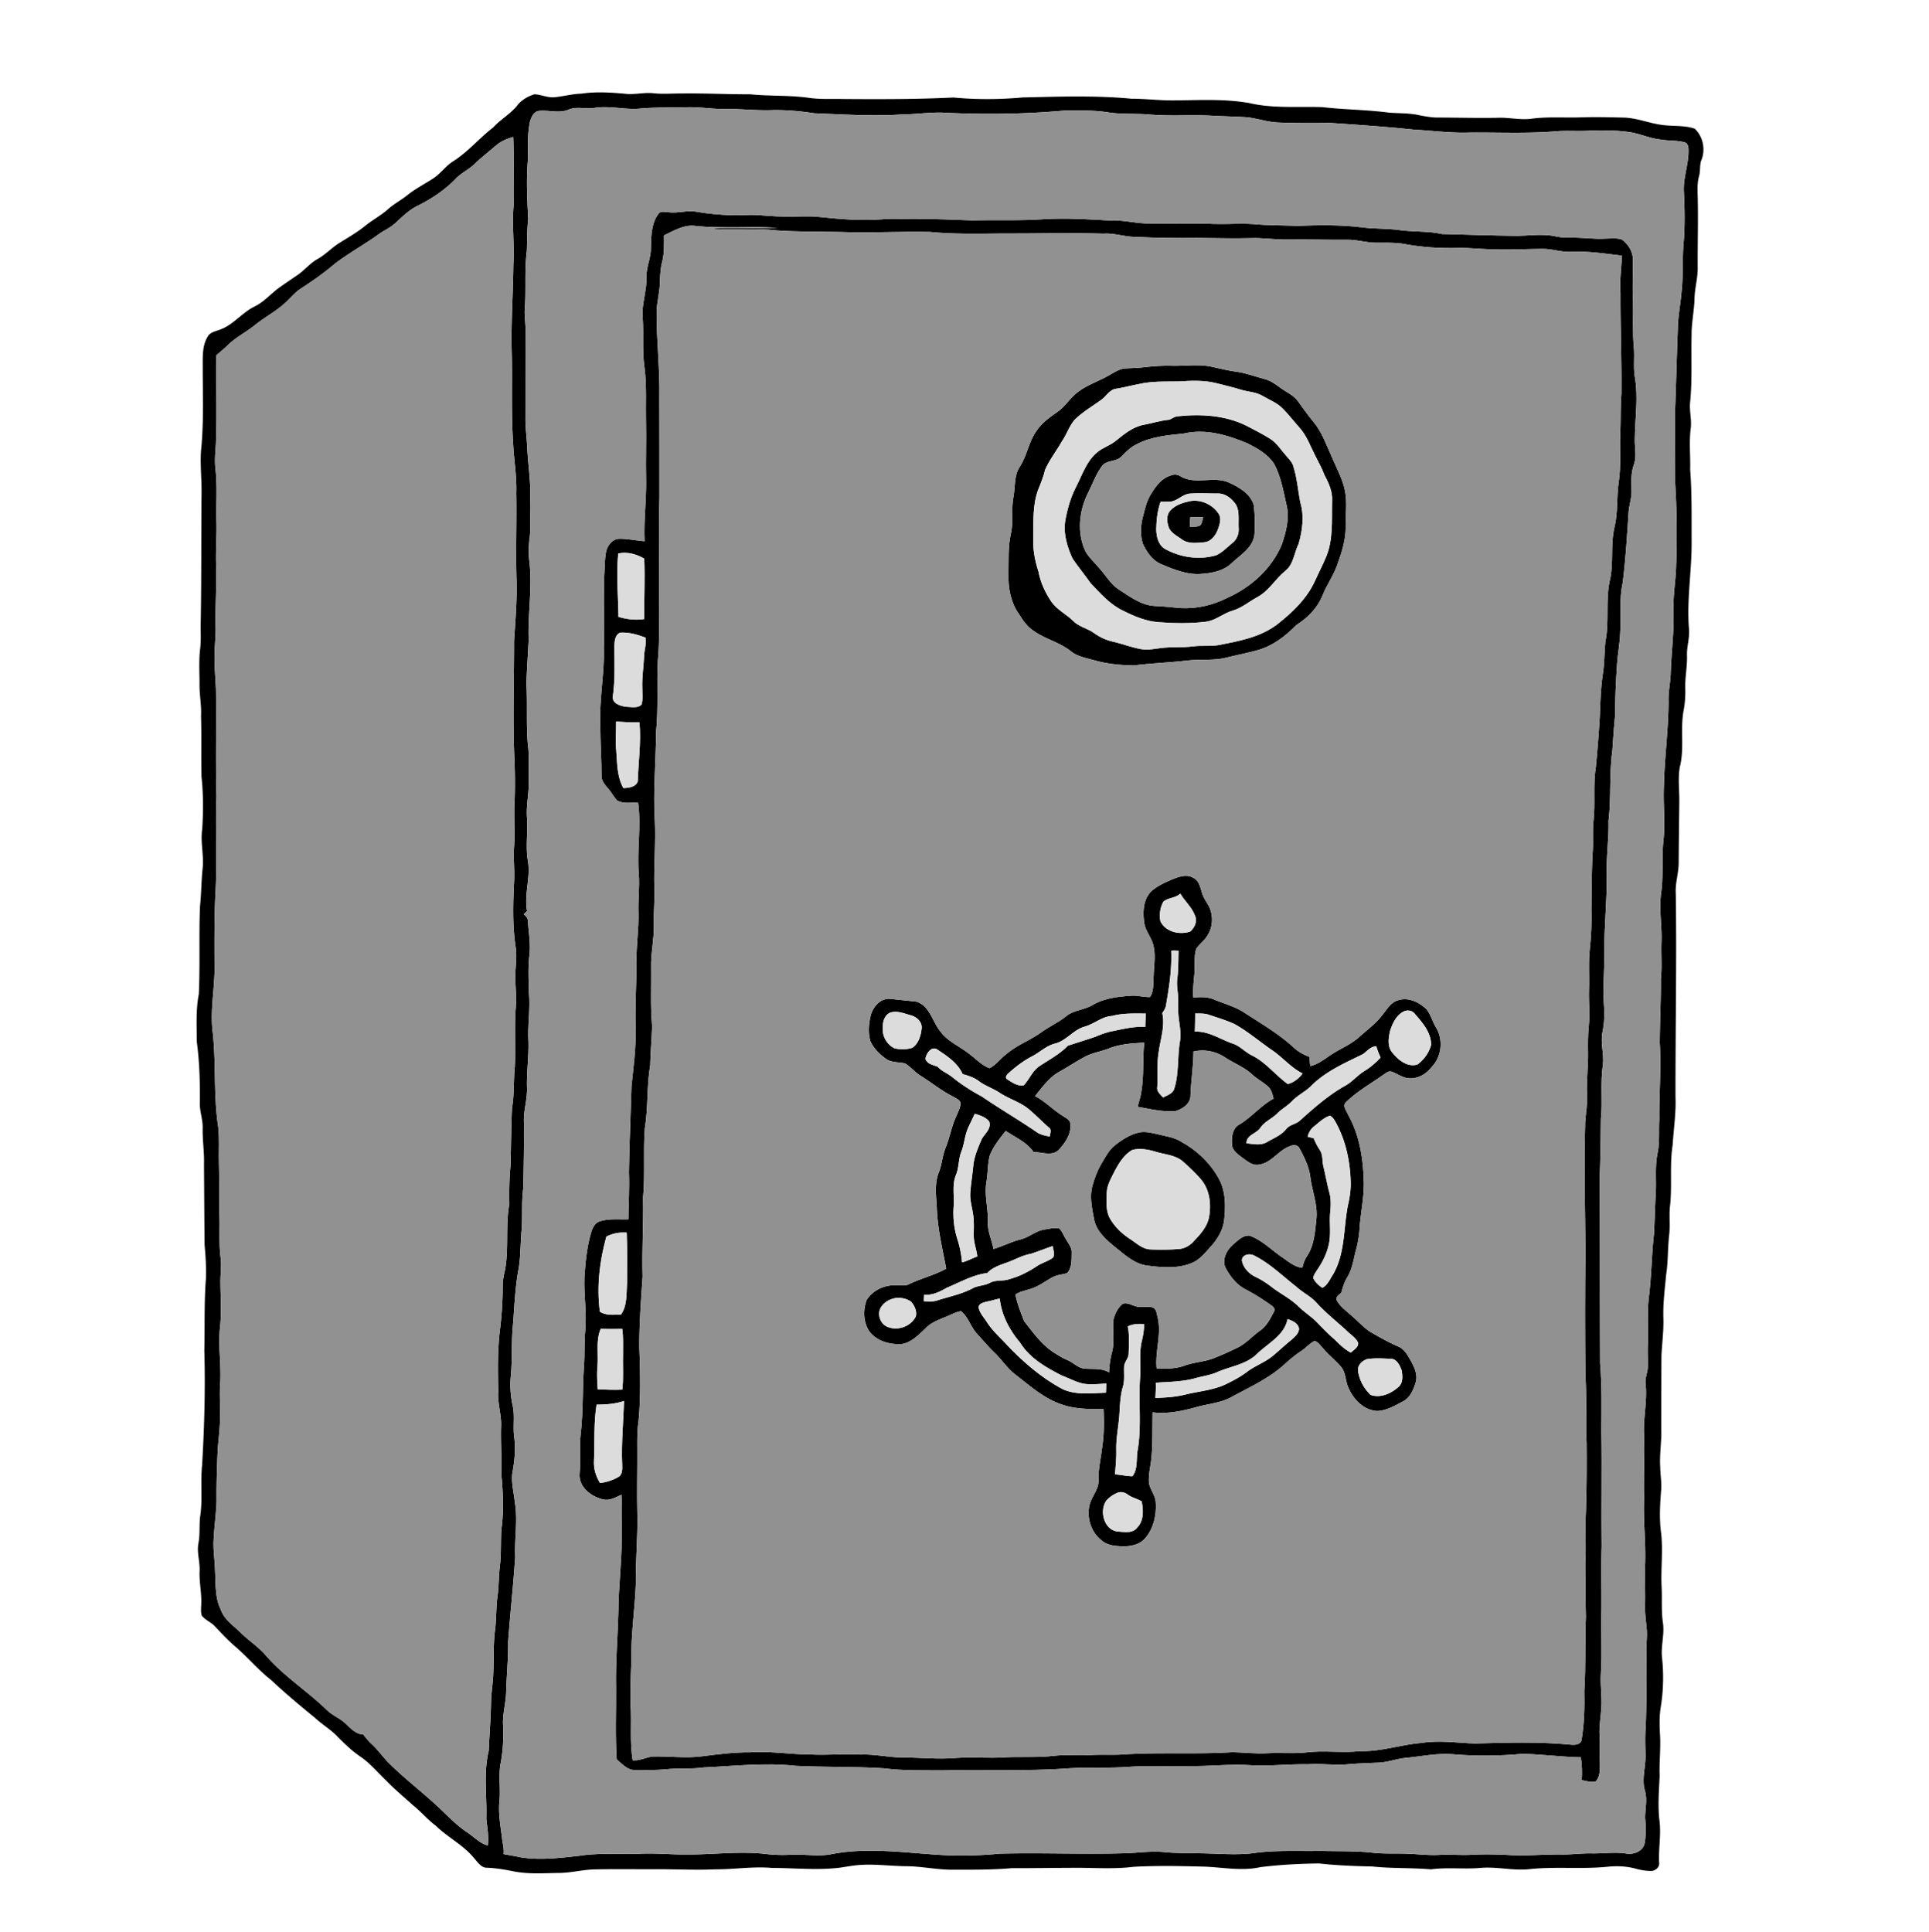
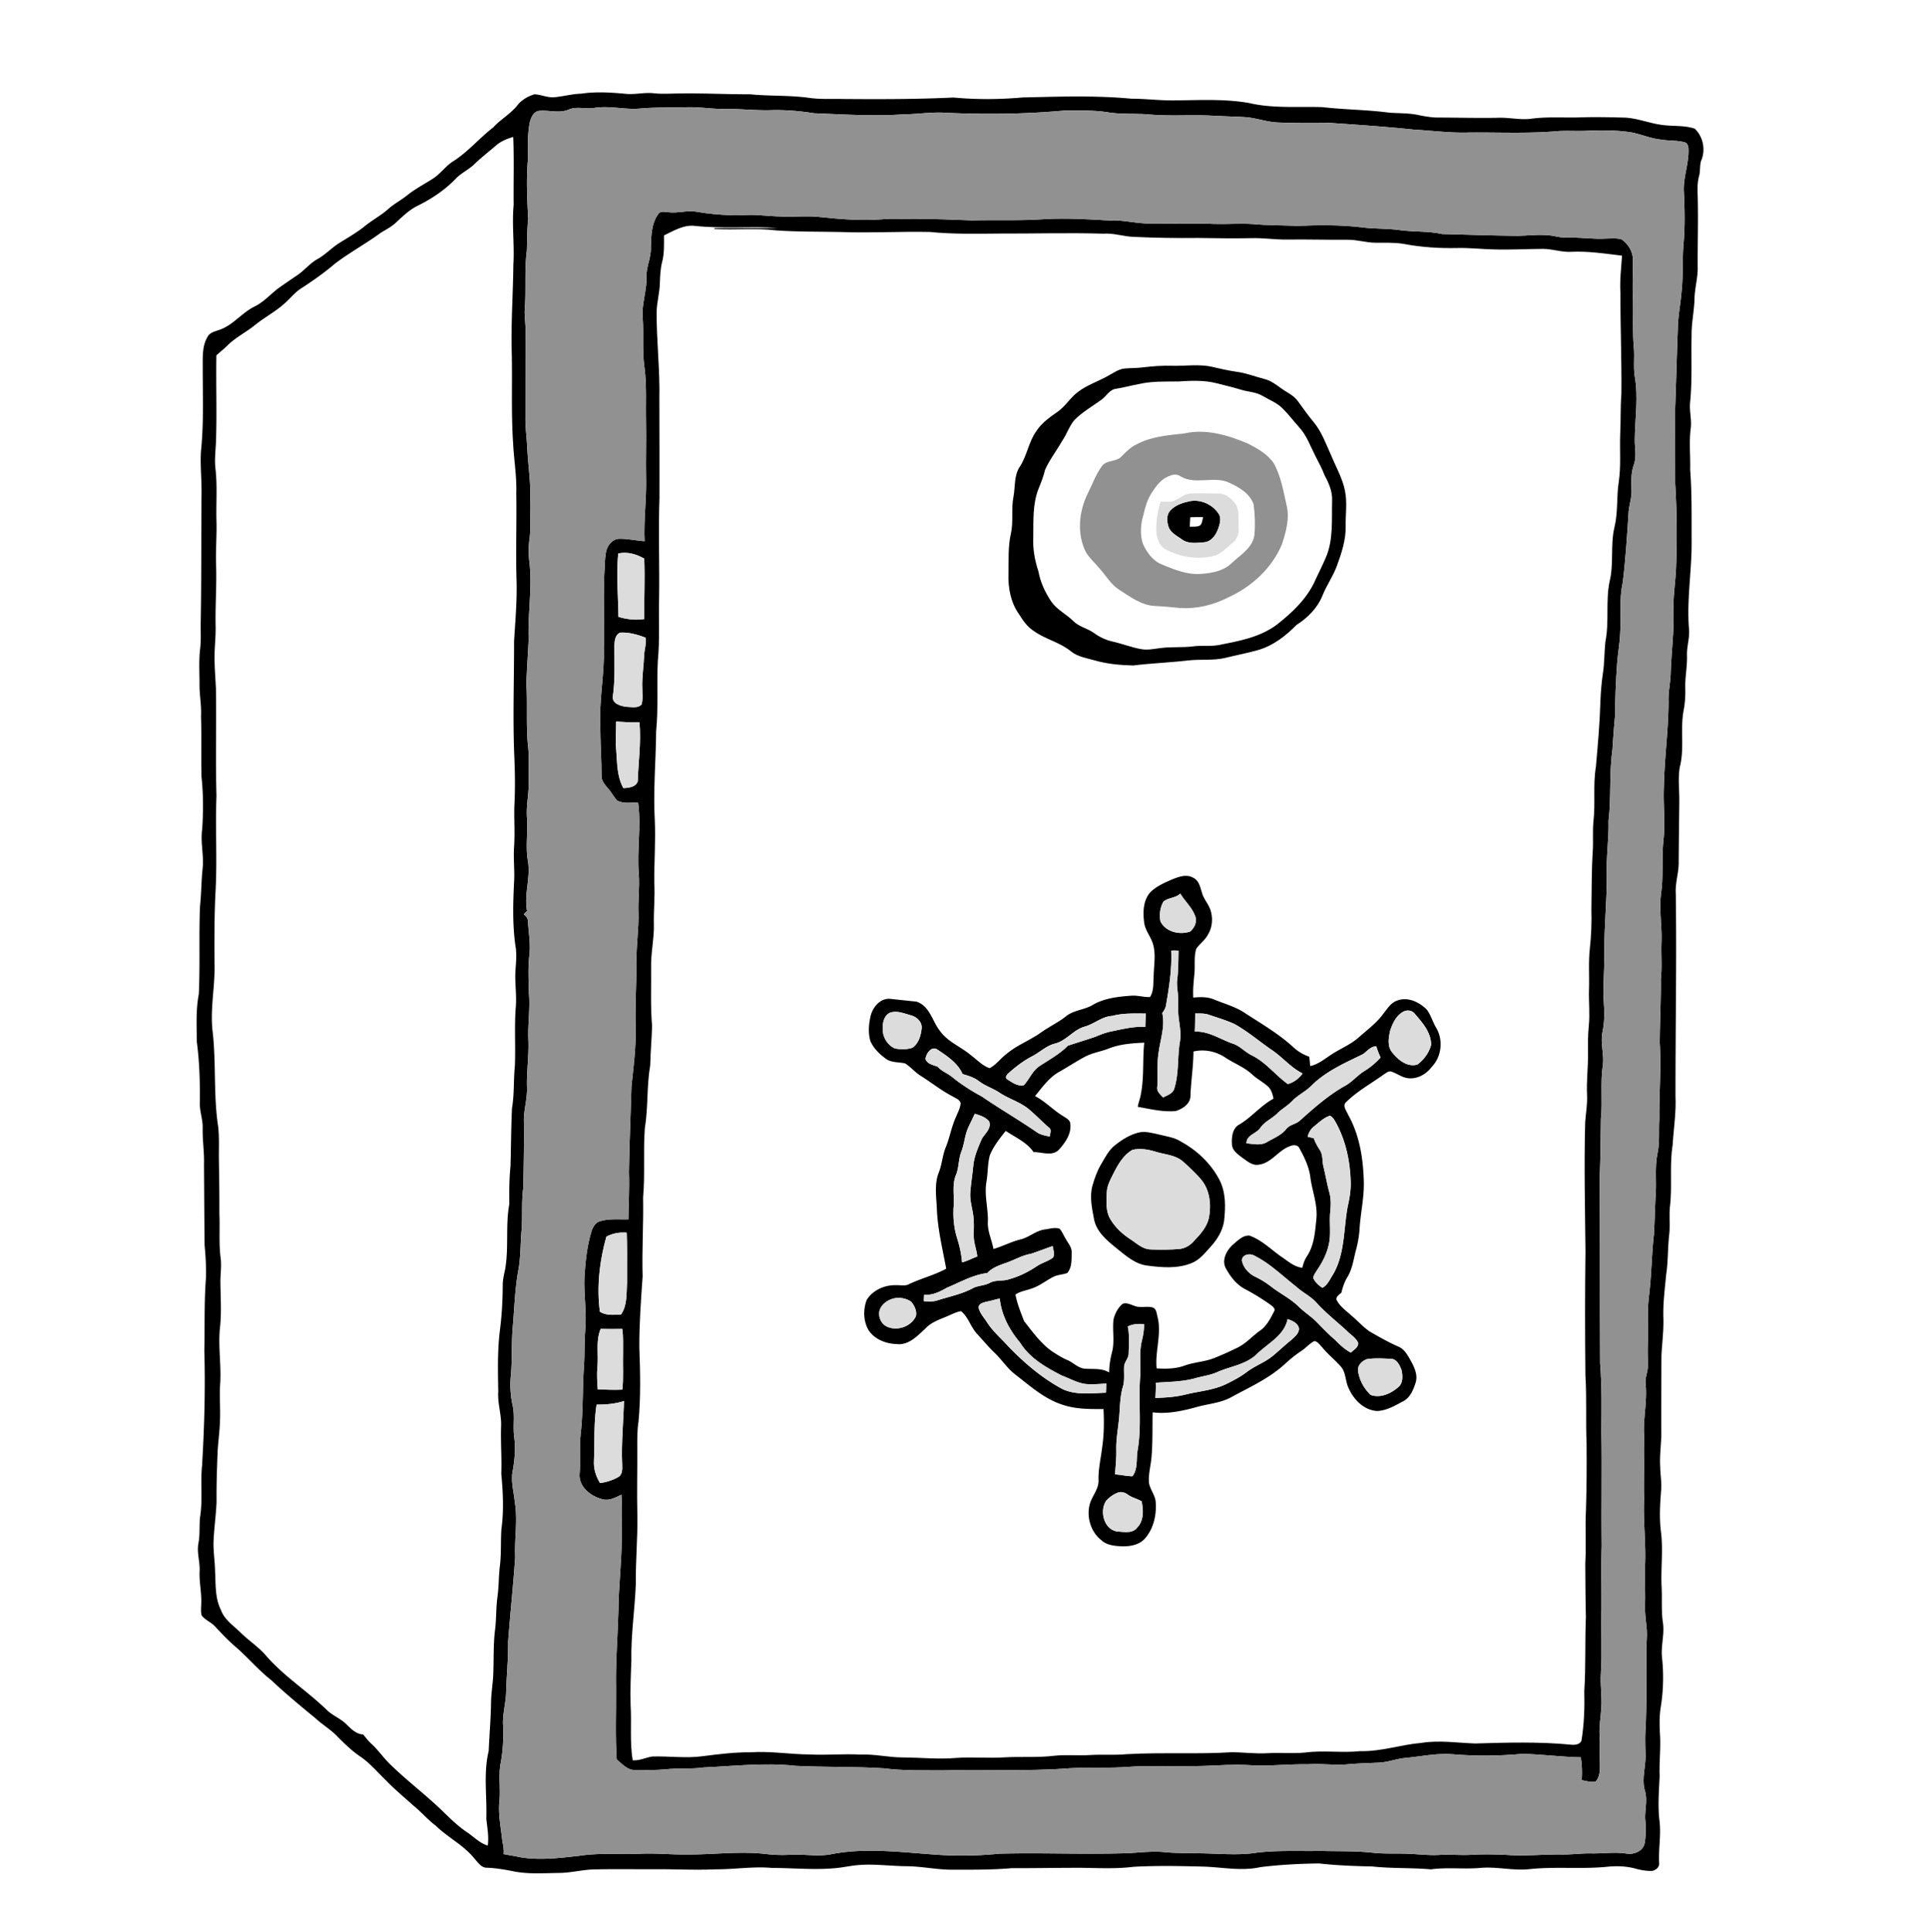
<svg xmlns="http://www.w3.org/2000/svg" width="1632" height="1226pt" viewBox="0 0 1224 1226">
  <path d="M368.83 59.43c9.33-1.38 18.78-.78 28.13.1 6.03.64 12.02-1.08 18.03-.34 5.65.61 11.34.09 17.01.13 14.67-.22 29.33.55 44 .51 12.26 1.23 24.63.54 36.87 2.19 7.31 1.11 14.74.63 22.1.79 23.35.18 46.72.19 70.02-.93 14.63 1.37 29.4 1.26 44.02-.05 22.95-.5 45.96-1.36 68.85.8 9.06 0 18.07 1.2 27.14 1.07 15.89-.11 31.94-1.1 47.68 1.69 15.18 3.55 30.87 2.09 46.3 2.58 14.17 1.65 28.46 1.62 42.61 3.53 6.37.45 12.84.19 19.11 1.64 3.43.68 6.89 1.26 10.39 1.44 12.97.01 25.93.4 38.91.17 7.37-.38 14.69 1.6 22.06.53 10.6-1.37 21.29-.42 31.94-.84 8.65-.26 17.31-.05 25.96.17 8.44.1 16.3 3.6 24.6 4.65 6.89 1 14.14.1 20.8 2.4 5.42 5.11 7.05 13.68 3.98 20.49-.89 3.13-.38 6.47-1.24 9.61-1.13 4-1.02 8.18-.89 12.29.43 15.31-.09 30.61.02 45.91.07 6.73-1.98 13.25-2.03 19.97-.26 7.7-1.98 15.3-1.85 23.02-.35 14.01.47 28.05-.9 42.02-.67 5.68 1.11 11.32.34 16.98-1.08 8.65-.12 17.38-.33 26.07 1.16 15.29.84 30.64.92 45.97.09 18.38-3.17 36.68-1.68 55.05.56 5.7-1.49 11.21-1.26 16.9.23 7.04-1.35 13.98-1.09 21.01.14 4.56-.19 9.11-1 13.6-2.35 11.94.61 24.35-2.48 36.19-1.27 7.35-.18 14.84-.31 22.26-.15 13-.32 26-.4 39-.11 6.39-2.27 12.59-1.84 19.02.62 42.99-.24 85.98-.19 128.98.45 10.23-1.19 20.38-1.8 30.57-2.08 13.17-.11 26.55-1.79 39.74-.44 5.54.2 11.1-.34 16.64-1.04 8.64-.67 17.37-2 25.98-.83 9-2.02 18-1.76 27.07.29 8.01-.79 15.94-1.21 23.92-.08 15.69-.13 31.38-.13 47.07.29 8.02-1.21 16-.64 24.03.05 5 1.04 9.98.53 14.98-.68 8.68-1.17 17.45-.06 26.12 1.46 11.6-.19 23.29.4 34.93.41 7.65-.3 15.37.88 22.98 1 7.37-1.47 14.64-.59 22.02 1.07 10.24.84 20.6-.77 30.78-.98 5.69-.87 11.49-.58 17.25.63 8.97-.52 17.94-.19 26.93-.41 9.33-1.23 18.71-.14 28.04 1.19 9.02-.68 18.04-.17 27.07.34 2.65-2.26 4.86-4.71 5.09-3.58.06-7.15-.56-10.57-1.54-5.76-1.52-11.78-1.71-17.68-1.1-16.58 1.65-33.29-.28-49.86 1.56-10.04.96-20.01-1.66-30.04-.88-10.63 1.02-21.33-.49-31.93.96-12.35-1.08-24.79-.49-37.13-1.82-11.31-.25-22.63-.64-33.87-1.93-12.45.16-24.92.81-37.28 2.35-12.13 2.7-24.46-.05-36.69-.36-14.59-.36-29.22-.67-43.8.15-11.02 1.37-22.15.77-33.22.63-14.65-.03-29.31.28-43.96.22-11.99 1.05-24.03 1-36.06.97-10.36.31-20.56-2.14-30.9-2.2-9.39-.09-18.75-1.35-28.14-.88-4.73.21-9.38 1.13-14.05 1.8-14.35 1.77-28.78.19-43.16.16-11.94-1.07-23.83.98-35.76.89-12.32.57-24.64-.08-36.96-.07-13.03.08-26.06-.16-39.09.11-7.72.03-15.24 2.18-22.95 2.25-9.84.11-19.81.92-29.52-1.09-5.44-1.08-10.93-2.01-16.48-2.21-3.78.03-5.83-3.59-8.11-6.03-6.79-8.39-16.73-13.18-24.35-20.65-5.15-3.82-9.24-8.8-14.23-12.79-5.77-5.22-11.77-10.19-17.18-15.79-5.45-5.24-10.32-11.16-16.64-15.41-5.29-3.58-9.83-8.07-14.33-12.57-4.26-4.5-9.69-7.62-14.2-11.84-9.51-7.78-18.95-15.63-27.91-24.06-8.21-6.42-14.86-14.52-22.78-21.26-4.47-3.85-8.53-8.14-12.54-12.46-2.51-2.87-6.35-4.18-8.7-7.18-.74-2.48-.31-5.09-.3-7.61.32-6.89-1.38-13.68-1.03-20.57.29-5.97-1.9-11.86-.73-17.81 1.12-5.92.3-11.97 1.22-17.9 1.43-10.33-.01-20.8 1.05-31.16 1.47-24.33 2.15-48.72 1.45-73.1.36-15.15-.16-30.32.99-45.45.28-7.18-.16-14.37-.82-21.51-.19-17.02-.25-34.05-.38-51.07.27-7.69-1.01-15.33-.85-23.03.2-5.39-1.89-10.52-1.8-15.89.16-13.06-.19-26.12-1.92-39.06-.05-10.05-.64-20.21 1.27-30.14.89-18.59-.01-37.23.77-55.83.87-7.97.79-16.01 1.66-23.98.89-8.35-1.51-16.68-.26-25 .7-11.01.73-22.08-.45-33.05-.33-12.88.09-25.76-.31-38.64.38-6.82-1.07-13.56-.95-20.37-.01-7.51-.5-15.05.42-22.52.59-5.13.27-10.3.32-15.45.52-27.66.27-55.32.54-82.99.12-9.01-.94-18.01-.33-27.01 1.85-17.93 1.03-36 1.09-53.99-.01-6.19-.24-12.87 3.1-18.35 1.68-3.07 5.44-3.45 8.36-4.69 8.18-3.13 13.55-10.61 21.33-14.41 5.88-2.84 10.18-7.88 15.33-11.74 4.11-2.96 8.33-5.75 12.49-8.62 4.26-3.05 7.61-7.25 12.22-9.82 5.23-2.91 9.26-7.45 14.37-10.52 5.31-3.3 10.76-6.41 15.63-10.36 4.83-3.92 10.4-6.84 15.03-11 3.76-3.31 8.26-5.63 12.14-8.79 4.92-3.92 10.54-6.8 15.81-10.21 4.9-3.04 8.17-8.03 13.03-11.12 9.44-5.98 16.62-14.7 25.43-21.49 4.79-5.29 11.29-8.72 15.65-14.43 2.71-3.23 6.54-5.42 10.55-6.63 4.35.16 8.49 2.35 12.93 1.84 5.62-.54 11.11-2.09 16.79-2.24m-8.16 10.17c-5.97 2.52-12.36.14-18.53.75-3.39.29-5 3.93-5.86 6.77-1.6 7.5-1.41 15.23-1.19 22.85-1.28 12.97-.63 26.04.06 39.02-.76 6.66-.62 13.35-.86 20.04-1.55 11.89-.46 23.92-1.24 35.86-.52 5.04.47 10.07.43 15.12-.11 18.33-.06 36.66-.09 54.99-.07 6.69.91 13.31 1.18 19.98.59 11.01 2.37 21.97 1.85 33.02-.3 7.94.62 15.91-.43 23.82a57.66 57.66 0 0 0-.01 15.36c1.78 16.27-1.15 32.52-.55 48.82-.44 9.28-1.13 18.56-1.43 27.85.76 12.8-.21 25.66.93 38.45 1.01 7.86.38 15.8.54 23.7.18 7.67-1.69 15.25-1.09 22.93.68 9.13-1.03 18.3.59 27.38 1.79 10.62-2.54 21.26-.55 31.81a37.6 37.6 0 0 0-2.12 2.07c1.52 1.05 2.71 2.65 2.7 4.57.41 7.29 1.82 14.61.83 21.92-.88 7.92-.39 15.9-.21 23.84.83 9.83-.82 19.64-.36 29.48.4 10.02-1.16 19.98-.88 30 .29 7.4-2.23 14.56-1.95 21.96.15 14.01-.11 28.01-.43 42-1.27 9.29-.25 18.67-1.16 27.98-.68 8.24-.44 16.59-2.07 24.73-2.16 12.18-2.41 24.59-3.55 36.89-.7 9.6-.19 19.24-1.04 28.84-.68 6.46-.3 13.02 1.08 19.38 1.53 6.61.07 13.42 1.02 20.1.91 7.1.34 14.29-.93 21.32-1.38 6.68.68 13.36 1.3 20.01 1.99 11.54-.32 23.17.25 34.76-1.21 18.03-3.18 36-4.51 54.03.16 10.48-.94 20.91-1.24 31.39-.11 7.26-2.4 14.32-1.94 21.61.36 7.93-.03 15.89-1.52 23.7-1.54 7.99.01 16.11-.8 24.15-.88 8.53.98 16.99 1.86 25.43.56 2.71 1.06 5.45.78 8.24 3.44.74 6.94 1.18 10.37 1.97 12.58 2.19 25.38.47 37.95-.91 12.64-1.97 25.45-.72 38.17-1.26 9.66-.51 19.3.54 28.96.46 17.15.21 34.35-2.34 51.47-.26 5.17.62 10.39.7 15.59.42 8.43-.46 16.92 1.32 25.3-.32 20.69-4.1 41.89-1.56 62.72-.02 14.62 1.24 29.36 1.17 43.96-.33 26.34-.67 52.7.47 79.04-.25 8.62-.19 17.21-1.56 25.84-.74 7.65.79 15.35.5 23.03.76 10.94.14 21.94 1.23 32.85-.04 14.31-2.12 28.81-1.2 43.22-1.48 11.09.31 22.21-.08 33.26 1.17 7.87.85 15.81.24 23.71.7 6.02.3 12.05 1.01 18.09.68 7-.43 14 .32 21-.1 7.29-.43 14.6-.25 21.89.07 11.33.87 22.67-.35 34.01-.26 6.68.17 13.33-.82 20.02-.68 7.32.13 14.65-1.02 21.94.09 4.66.85 10.49-1.42 11.61-6.41.93-5.24.83-10.61.35-15.89-.14-5.91 1.61-11.89-.2-17.7-2.08-7.41.58-14.91.43-22.39-.11-5.95-.4-11.9.13-17.83.54-16.32.69-32.66.37-48.98.08-4.67.68-9.34.2-14-.51-5-1.18-9.99-.99-15.02.26-8.7-.37-17.41.06-26.1.45-13.64-1.28-27.22-.67-40.84-.38-14.01.49-28.01-.1-42-.25-10.43 2.19-20.79 1.03-31.19-.39-3.7 1.43-7.13 1.46-10.78.06-4.69-.23-9.38-.01-14.06.4-10.3-.56-20.64.76-30.89 1.62-12.97 1.62-26.06 3.13-39.03.45-8.36.59-16.72 1.09-25.07.59-8.78-.63-17.68 1.2-26.35 1.47-7.12.63-14.42 1.12-21.62-.22-16.03 1.28-32.05.26-48.07.04-13.65.81-27.29.7-40.95.84-7.65.09-15.32.38-22.98.41-10.32-1.56-20.64-.27-30.93 1.63-11.19.34-22.52 1.52-33.74 1.28-11.43-.25-22.9.29-34.36.34-18.03 2.93-35.94 2.95-53.99-.22-5.7 1.07-11.28 1.35-16.94.32-13.38 2.2-26.71 1.85-40.12-.45-9.69 1.37-19.28 1.62-28.95.63-17.34.48-34.71-.59-52.04 0-15.99-.1-31.97-.02-47.96.62-16.67 1.02-33.35 1.66-50.02.08-8.01 1.74-15.88 2.38-23.84 1.19-10.66.35-21.41 1.41-32.07.79-10.34.59-20.74.07-31.09-.61-9.48 3.46-18.53 2.89-28-.11-1.59-.86-3.42-2.6-3.72-4.77-1.29-9.81-.8-14.66-1.68-7.19-.64-13.78-3.97-20.93-4.87-8.69-1.15-17.49-1.12-26.23-.72-6.21.31-12.43-.19-18.63.23-18.72 1.66-37.52.66-56.28.87-11.57.39-23.07-1.19-34.6-1.82-17.76-1.87-35.58-3.06-53.38-4.28-11 .11-22 .2-32.99-.26-7.26-.24-14.12-3.03-21.35-3.42-6.55-.4-13.12-.49-19.67-.86-13.83-.79-27.72.46-41.52-.87-8.34-.64-16.75.04-25.04-1.24-9.06-1.5-18.29-1.22-27.44-1.25-24.91 2.32-49.99 2.6-74.98 1.52-9.38-.77-18.71.9-28.08.97-18.79 1.3-37.6.01-56.37-.71-8.79-1.38-17.67-2.18-26.57-2-9.69.38-19.36-.81-29.05-.74-8.35.21-16.62-1.31-24.97-1.1-10.03.27-20.08-.04-30.09.87-9.56.82-19.09-1.97-28.62-.45-5.53.99-11.31-1.18-16.62 1.14m-45.62 22.45c-4.65 4.01-9.52 7.78-13.97 12.03-3.4 3.34-7.82 5.4-11.28 8.67-7.1 7.58-15.88 13.45-25.17 18-5.1 2.6-9.22 6.64-13.38 10.48-2.84 2.69-6.34 4.45-9.64 6.48-9.45 6.96-19.85 12.55-29.19 19.69-6.73 5.75-14 10.86-21.43 15.67-3.99 2.56-6.9 6.38-10.43 9.49-5.68 5.14-12.53 8.71-18.49 13.49-5.54 4.57-12.11 7.76-17.32 12.76-2.34 2.37-4.96 4.43-7.44 6.64-.35 18.82.44 37.66-.34 56.48-.32 5.06-.84 10.14-.29 15.2 1.29 10.91.39 21.92.65 32.87.32 9.68-.58 19.35-.2 29.03.39 13-.62 25.99-.3 38.99.07 6.01-.63 11.99-.69 17.99-.08 7.02.55 14.03.87 21.04.38 22.65-.32 45.31.35 67.96-.81 19.98.49 39.99-.56 59.97-.83 15.32-.75 30.67-.7 46.01.53 14.7-2.99 29.35-1.13 44.04 2.24 19.93.41 40.13 3.48 59.98.76 6.97.35 13.99.44 20.98.19 11.34.37 22.68.31 34.03.42 9.34-.41 18.74.77 28.05.69 4.98-.09 9.97-.12 14.96.06 9.62.79 19.28-.21 28.88-1.37 11.99.83 24.01.08 36.02-.62 7.68.2 15.37-.13 23.07-.14 7.33-1.32 14.59-1.58 21.91-.37 10.02-.72 20.05-.6 30.08-.35 8.68-1.66 17.29-1.94 25.98-.09 6.01.9 11.97.99 17.98.48 8.28-.13 17.02 3.72 24.64 2.24 6.33 8.11 10.01 12.65 14.54 5.06 4.98 11.13 8.86 15.79 14.26 11.62 13.48 26.93 23 39.54 35.43 3.65 3.13 8.28 4.94 11.69 8.39 3 2.92 6.14 6.17 10.61 6.43 1.65 1.94 3.15 4.03 5.06 5.77 4.24 3.81 7.44 8.58 11.49 12.59 10.58 10.48 22.54 19.38 33.26 29.72 5.09 4.93 10.14 9.98 16.06 13.94 4.35 2.87 7.98 6.97 13.15 8.44.82-5.71-.33-11.37-.9-17.02.5-14.34-1.92-28.88 1.51-43.03.44-10.36 1.36-20.72 1.48-31.11.12-5.57 1.09-11.08 1.37-16.64.46-9.7-.04-19.47 1.18-29.13.89-6.87.57-13.84 1.5-20.7.95-6.78.75-13.66 1.64-20.44.86-7.56.37-15.17.89-22.74 1.63-11.69 1.01-23.55-.09-35.25.41-10.02-.49-20.04-.11-30.06.29-7.4-2.34-14.54-1.8-21.94-.24-12.99-.56-26.02 1.06-38.94 1.19-9.34 1.73-18.75 1.78-28.17-.04-3.47.73-6.86 1.47-10.23 2.52-13.78.16-27.94 2.72-41.7-.13-8.04-.05-16.09.74-24.09.36-12.25.35-24.52.95-36.76 1.51-8.67.92-17.51 1.79-26.24.59-12.6-.38-25.24.61-37.83.69-8.01-.8-16.01-.15-24.02.33-4.65.79-9.34.07-13.97-2.09-13.93-1.68-28.08-.96-42.09.35-7.33-.57-14.66-.02-21.99.53-8.32-.04-16.66.13-24.98.58-10.35.46-20.71.03-31.06-1.09-24.63-.14-49.28-.19-73.92.74-12.67 1.92-25.34 1.59-38.05-.61-18.67.15-37.33-.19-56 .37-10.61-1.49-21.1-2-31.66-1.35-19.76-.37-39.57-.93-59.34-.39-18.03.89-36.02 1.08-54.03.79-12.67-1.01-25.34.19-38-.17-14.36.33-28.73-.27-43.08-3.79 1.12-7.55 2.58-10.6 5.16z" />
  <path d="M1079.34 102.15c.28.42.28.42 0 0zM417.79 135.71c1.49-2.2 4.29-1.02 6.45-1.04 5.83.75 11.64-1.33 17.46-.37 7.36 1.31 14.82 2 22.3 2.23 5.6.22 11.21-.45 16.82-.06 5.39.36 10.77.85 16.17.95 7.54.21 15.1-.55 22.62.21 13.43 1.45 26.98 2.54 40.48 1.49 7.27-.7 14.57.08 21.85-.11 11.7-.23 23.38.46 35.07.82 15.35-.38 30.73.32 46.07-.81 13.62-.73 27.25.07 40.85.88 8.78-.55 17.31 2.12 26.08 1.9 13.33.27 26.65-.28 39.98.28 8.34.27 16.68-.41 25.01.09 9.31.88 18.67.76 28.01 1.14 13.64-.49 27.36-.73 40.95.92 7.95 1.07 16.02.64 23.98 1.74 9.02 1.3 18.21.52 27.15 2.53 14.95.37 29.93.9 44.9 1.1 9.08.28 18.26-1.64 27.24.41 3.21.68 6.5.88 9.78.8 7.34-.16 14.65 1.09 22 .58 3.39.02 6.97-.53 10.23.64 3.99 3.03 7 7.82 6.87 12.97.15 8.35-.46 16.7.08 25.04.19 10.01-.34 20.02.47 30.02.69 6.27-.36 12.6.64 18.84 2.36 13.27.13 26.74.01 40.09-.07 5.28 1.29 10.71-.57 15.83-1.87 5.2-1.7 10.76-1.5 16.19.27 5.07-1.76 9.88-1.91 14.93-.98 14.67-1.85 29.36-3.7 43.95-2.35 10.52-.83 21.35-1.6 32.01-.25 6.69-1.6 13.28-2 19.96-.74 10.7-1.19 21.43-1.22 32.16-.74 7.36-1.23 14.75-1.72 22.13-2.11 14.86-.65 29.91-2.45 44.8.3 11.37-1.52 22.67-1.11 34.04.15 16.69-1.69 33.32-1.57 50.01.2 11.02-1.13 22.03-.18 33.04.44 5.66.15 11.36-.97 16.93-1.43 6.98 1.13 13.99.25 20.99-1.73 11.24-.07 22.64-1.25 33.93-.18 12.37-.24 24.74-.75 37.11.21 39.35.06 78.7.25 118.05 1.17 14.27.91 28.62.8 42.93.46 24.34-.12 48.68.2 73.02-.47 13.33-.03 26.66-.14 40-.41 13.63.47 27.27-.37 40.89-.51 7.36.82 14.71.25 22.07-.32 5.71-1.43 11.39-1.09 17.13.41 5.98-.06 11.98.21 17.97.08 3.93.13 8.46-2.77 11.51-2.95.49-5.91-.4-8.77-.96.36-4.84.2-9.69-.55-14.47-12.36-.24-24.66-1.95-37.02-2.2-14.66 1.33-29.45 1.5-44.13.26-10.12-.85-20.09 1.38-30.11 2.31-5.68.49-11.05 2.73-16.76 2.99-6.25.31-12.51.41-18.74.96-8.77.98-17.55-.53-26.33.09-12.31-.21-24.6 1.33-36.9.57-12.71-.84-25.39.79-38.1.55-12.68.62-25.37-.45-38.04.46-12.98 1.03-25.99.18-38.97.98-26.62 2.02-53.33.55-79.98 1.31-12.33-.12-24.71.29-36.96-1.3-18.67-1.2-37.38-.65-56.06-1.57-19.48-2.17-39.04.14-58.52 1.01-7.91 1.13-15.93.27-23.85 1.17-6.52.62-13.08.45-19.61.43-4.95.23-8.2-3.89-11.7-6.69-.97-15.15-.29-30.35-.41-45.52-.33-16.34 1.08-32.62 1.5-48.94.1-15.03 2.01-29.98 2.08-45.01-.01-9.51.42-19.04-.16-28.54-3.76 1.71-7.72 4.16-12.04 2.89-7.34-1.79-15.28-7.94-14.51-16.28.79-8.5-.3-17.05.73-25.53 1.61-14.13 1.03-28.39 2.02-42.56.58-7.63.15-15.29.84-22.91 1.05-11.34-1.05-22.68-.5-34.03.65-9.69 1.61-19.45 4.48-28.77.88-2.68 2.48-5.51 5.37-6.33 5.83-1.81 12-1.07 18-1.21.12-9.92.75-19.83.37-29.74.26-18.29 1.11-36.57 1.62-54.85 1.26-11.69 2.73-23.39 2.69-35.17-.54-14.31.41-28.62.52-42.93-.33-10.7 1.52-21.33 1.2-32.03-.28-8.04.81-16.05.25-24.08-1.31-15.23 1.62-30.54-.47-45.75-4.32.1-8.99.96-13.02-1.01-2.31-2.1-3.6-5.01-5.62-7.35-2.11-2.57-4.83-5.22-4.57-8.84-.02-10.02-.72-20.02-.76-30.03-.97-17.03 2.71-33.89 2.23-50.92.52-17.35-.56-34.73.58-52.06.18-3.44.23-6.95 1.22-10.27 1.21-3.42 4.08-6.8 7.99-6.82 5.41-.13 10.7 1.2 16.07 1.54-.62-13.16 1.23-26.26.96-39.41-.25-12 .18-23.99-.05-35.99-.26-11.64.54-23.34-.99-34.93-1.51-10.32-.38-20.78-1.1-31.15-.86-8.75 2.6-17.14 2.39-25.88-.35-6.53 3.04-12.5 2.77-19.02.21-7.24.24-15.3 4.81-21.33m3.53 13.67c.01 5.65.27 11.38-1.19 16.89-1.07 4.15-1.26 8.45-1.41 12.72-.05 6.37-1.94 12.56-2.08 18.93-.1 18.38 2.15 36.69 1.74 55.08.09 21 .06 42 .06 63.01-.73 20.98.08 41.98-.22 62.97-.33 13.45.49 26.93-.81 40.34-.77 14.89.41 29.84-1.08 44.69-.16 19.01-1.95 38.01-.83 57.03.56 12.97-.45 25.95-.36 38.92.56 9.01-.49 18-.24 27.01.16 9.06-2 17.96-1.76 27.03.15 12.35-.47 24.72.62 37.05-.22 8.32-1.03 16.63-1.19 24.97-2.31 13.2-1.21 26.72-3.42 39.95-1.08 14.64.21 29.35-1.1 43.98.33 16.69-.8 33.37-.3 50.05-1.05 14.99-2.17 29.98-2.09 45.02.59 15.61.96 31.31-.5 46.9-.9 5.65-.82 11.37-.8 17.08.1 14-.31 27.99.04 42 .31 14.69-1.16 29.34-.96 44.04-.63 16.35-3.19 32.61-2.83 49.01-.39 9.28-.74 18.57-.48 27.86.73 11.7-.63 23.47 1.32 35.1 4.32.33 8.23-1.72 12.39-2.4 10.81-.33 21.66 1.3 32.44-.24 9.89-1.26 19.8-2.51 29.8-2.43 12.67-.9 25.25 1.34 37.91 1.38 10.67.55 21.33-.53 32.01.07 9.04-.41 17.89 1.84 26.92 1.81 11.36.07 22.72 1.31 34.07.3 10.02-.71 20.06.3 30.08-.34 10.52-.62 21.1.27 31.58-.99 7.76-.88 15.55.02 23.32-.5 7.66-.47 15.34.21 22.98-.54 22.34-1.26 44.75.16 67.09-1.26 7.32.11 14.63 1.08 21.97.65 8.04-.46 16.12.32 24.16-.43 11.59-1.56 23.28.37 34.91-.89 13.24.36 25.85-4.15 38.94-5.24 11.27-1.82 22.65 0 33.95.38 20.33-.59 40.73-1.2 61 .77 2.52.3 6.31-.2 6.63-3.35 1.61-10.15 1.92-20.44 1.67-30.7 1.01-15.66.35-31.35 1.01-47.01-.28-11.33-.31-22.66-.39-33.99.67-11.33-.18-22.68.44-34.01.44-14 .5-28.02.39-42.02-.63-14.37.17-28.75-.74-43.1-.27-26.32-.32-52.65.04-78.97-.27-27.31-.95-54.62-.18-81.92.39-5.69 1.46-11.34 1.18-17.07-.47-9 .75-17.97.63-26.97-.07-5.67-.11-11.34.47-16.98.79-7.65-.11-15.32.13-22.98.3-8.72-.44-17.47.54-26.17.9-8.26 1.22-16.56.98-24.87.23-12.35.08-24.71.88-37.04.41-6.28-.21-12.59.44-18.86 1.32-11.47-.37-23.08 1.54-34.51 1.24-13.83 2.47-27.69 2.86-41.58.25-5.98.72-11.95 1.61-17.87 1.02-6.58.85-13.25 1.54-19.86 2.56-12.63.08-25.64 2.68-38.29 2.84-11.35.36-23.2 3.13-34.56 2.29-9.43 1.2-19.21 2.7-28.74 1.51-10.15.49-20.43.92-30.64.42-8.35.05-16.73.74-25.07.23-21.33-.7-42.66-.59-63.99-.55-7.94.49-15.85.99-23.76-10.7-1.26-21.42-2.98-32.23-2.44-6.08.38-11.89-1.87-17.94-1.86-10.34.05-20.69.65-31.03.35-7.68-.16-15.32-1.07-23-.9-11.37.26-22.79-.43-33.97-2.54-5.95-1.04-12-.77-18.01-.81-6.07.03-11.93-1.99-18.01-1.88-12.68.11-25.35-.31-38.02-.13-7.69.14-15.32-1.13-23.01-.89-11.32.29-22.64-.03-33.95-.12-13.37.14-26.75-.03-40.1-.68-6.7-.1-13.16-2.57-19.89-2.04-22.02-.67-44.03.01-66.05-.08-14.67.13-29.38.44-43.99-1.01-18.67-.41-37.35.72-56.01.04-13.86-.3-27.74-.07-41.57-1.03-13.02-1.67-26.14-.07-39.2-.93l-.05-.49c13.43-.22 26.88.21 40.31-.2-17.45-1.08-35.02.65-52.45-1.23-7.17-.89-13.52 3.08-19.72 6.02m-29.04 201.85c-1.32 13.39-.02 26.81.14 40.21 5.28 1.56 10.85 2.25 16.32 1.39-.07-12.78.55-25.58.04-38.35-5-2.86-10.75-4.55-16.5-3.25m1.24 50.21c-3.33 1.39-3.55 5.42-3.68 8.52 0 10.7.52 21.46-1 32.1-.42 4.46 4.89 5.91 8.36 6.45 3.21.03 7.4 1.17 9.88-1.45.97-3.25.46-6.72.48-10.06-.31-7.02.87-13.99 1.14-21 .16-3.79 1.55-7.56.92-11.37-5.08-1.94-10.64-3.54-16.1-3.19m-2.58 56.43c.08 6.06-.58 12.14.07 18.19.61 8.13.43 16.72 4.54 24.05 3.33-.18 7.96-.57 9.11-4.35.41-12.47 2.23-24.92 1.08-37.41-4.95.21-9.88-.15-14.8-.48m-6.17 326.85c-4.33 15.4-6.24 31.69-4.14 47.61 3.88 2.64 8.95 1.9 13.39 1.86 4.11-5.93 3.37-13.45 3.87-20.29.01-10.57.17-21.16-.25-31.71-4.41-.35-8.97.4-12.87 2.53m-3.63 58.54c-3.19 7.53-1.32 15.78-2.04 23.68-.47 4.88-.16 9.78.16 14.67 5.19.21 10.4.44 15.6.19.87-7.57.24-15.21.46-22.8-.02-5.25.24-10.52-.5-15.73-4.56.14-9.12.13-13.68-.01m-2.61 48.08c-1.83 11.79-1.18 23.78-1.64 35.66-.3 4.99 1.23 9.82 3.81 14.04 4.1-.44 8.08-1.79 11.67-3.81 2.8-1.7 2.47-5.38 2.41-8.19-.58-13.37.77-26.7 1.16-40.05-5.62 1.95-11.52 2.28-17.41 2.35z" />
  <path d="M725.51 233.09c6.12-.74 12.29-1.17 18.47-.97 8.44.2 16.99-1.23 25.33.71 5.03 1.18 10.08 2.32 15.21 3.06 6.08.82 11.84 3.04 17.75 4.61 3.96.94 7.23 3.43 10.46 5.77 3.63 2.68 8.06 4.47 10.78 8.24 3.27 4.41 6.35 8.98 9.91 13.18 5.25 6.27 7.96 14.1 11.31 21.44 3.03 7.38 7.15 14.42 8.7 22.33 1.51 7.44.3 15.03.43 22.55.18 8.47-2.53 16.63-5.35 24.5-2.42 6.86-6.76 12.8-9.41 19.55-3.21 7.85-9.4 14.02-16.46 18.51-6.76 6.9-14.67 13.08-24.09 15.84-6.88 2.01-13.95 3.27-20.89 5.02-7.79 1.88-15.84.77-23.74 1.66-11.6 1.36-23.29 1.75-34.87 3.2-8.3-.21-16.69-.97-24.69-3.3-5.04-1.44-10.52-2.24-14.73-5.6-6.93-5.76-16.06-7.64-23.37-12.79-4.25-2.61-7.14-6.76-9.71-10.92-5.27-7.38-6.97-16.77-6.66-25.69.2-8.49-.37-17.09 1.55-25.45 1.74-7.7.06-15.67 1.64-23.38 1.19-6.39.23-13.39 4.04-19.05 4.59-7.04 5.58-15.76 10.5-22.61 3.37-5.17 8.5-8.73 13.46-12.22 4.95-3.45 7.99-8.89 12.8-12.48 5.9-4.58 13.15-6.79 19.56-10.5 3.27-1.77 6.44-4.12 10.26-4.46 3.93-.32 7.89-.23 11.81-.75m4.92 9.41c-7.48.66-14.66 2.97-22.05 4.16-4.35.4-6.37 4.83-9.64 7.11-5.78 4.16-12.06 7.74-17.08 12.85-3.31 3.98-4.81 9.06-7.77 13.27-3.44 6.13-7.88 11.71-10.74 18.15-.99 4.13-2.52 8.08-4.13 11.99-3.93 9.82-3.23 20.6-3.39 30.96-.36 7.4.98 14.7 3.29 21.7 1.27 6.95 4.34 13.41 8.26 19.23 3.6 5.07 9.41 7.81 13.78 12.1 3.66 3.78 9.12 4.67 13.29 7.72 3.47 2.54 7.4 4.37 11.6 5.34 6.14 1.37 12.03 3.73 18.24 4.83 4.07.75 8.18-.15 12.23-.66 6.92-.94 13.94-.21 20.87-1.1 5.12-.7 10.32.12 15.43-.72 13.11-2.51 26.85-4.93 37.76-13.19 9.86-7.73 19.35-16.78 24.4-28.48 2.06-4.54 4.38-8.96 6.33-13.55 5.05-11.37 3.84-24.12 4.15-36.24.36-5.9-2.06-11.36-4.8-16.42-1.59-4.25-3.76-8.21-5.82-12.23-3.24-6.26-5.57-13.2-10.49-18.42-3.48-3.89-6.62-8.07-10.33-11.74-3.62-3.67-8.56-5.44-12.89-8.05-4.26-2.49-9.32-2.41-13.89-3.93-5.05-1.58-10.23-2.69-15.33-4.04-7.76-1.95-15.84-1.6-23.74-1.08-5.85.11-11.71-.09-17.54.44z" />
-   <path d="M742.06 266.34c1.67-.8 3.25-1.97 5.16-2.16 14.68-1.57 30.15-.7 43.6 5.94 5.04 2.63 10.12 5.21 14.95 8.21 4.29 2.66 6.97 7.05 10.25 10.75 1.48 1.78 3.17 3.45 4.23 5.54 2.74 7.85 3.27 16.2 4.86 24.3 2.56 8.54 1.33 17.77-1.11 26.18-2.87 5.75-3.13 13.12-8.59 17.25-6.23 5.14-10.32 12.69-17.6 16.55-5.18 2.81-9.74 6.78-15.47 8.52-6.14 1.67-11.06 6.48-17.52 7.14-9.86 1.2-19.85.98-29.73.24-8-.57-15.47-3.76-22.54-7.32-8.28-3.9-14.36-10.98-20.57-17.47-3.69-5.28-7.81-10.26-11.44-15.57-3.44-7.53-6-16.02-4.54-24.36 1.33-7.6 3.58-15.05 7.16-21.91 3.74-7.32 6.39-15.69 12.96-21.08 3.5-3.07 8.15-4.3 11.72-7.25 5.34-4.27 10.85-8.96 17.77-10.24 5.51-1 10.86-2.81 16.45-3.26m9.3 8.72c-10.31 1.11-20.98 1.93-30.29 6.96-3.73 1.77-6.65 4.71-9.46 7.65-3.38 3.64-9.71 2.02-12.59 6.36-3.69 5.02-5.73 10.99-8.53 16.51-5.84 11.5-7.36 25.78-1.6 37.6 2.41 4.11 6.1 7.23 9.08 10.9 3.9 4.42 6.91 9.76 11.96 13.04 7.08 4.52 14.24 10.08 22.99 10.45 5.38.21 10.73.81 16.1 1.31 10.39.59 20.86-1.89 30.09-6.65 14.92-6.7 27.97-18.55 34.3-33.81 2.59-7.88 4.97-16.41 2.98-24.7-2.01-8.9-3.54-18.11-7.86-26.24-3.9-6.15-10.57-9.83-16.88-13.06-12.62-5.29-26.56-9.48-40.29-6.32z" />
-   <path d="M742.7 301.79c2-.89 4.32-.91 6.19.36 9.59 5.97 21.68-.63 31.6 4.39 6.15 2.86 12.85 6.87 15.01 13.72.82 6.47 1.05 13.11.42 19.61-1.38 8.06-9.02 12.34-14.46 17.53-4.93 4.75-11.88 6.19-18.47 6.69-9.08.98-17.81-2.57-26-6.03-5.7-2.31-9.37-7.68-11.84-13.06-1.9-5.92-1.38-12.41.38-18.3 1.11-4.83 2.44-9.75 5.23-13.92 2.91-4.61 6.45-9.38 11.94-10.99m.28 16.52c-2.19.16-4.37.02-6.55.08-2 5.65-2.68 11.71-2.77 17.68.15 4.38 1.25 9.43 5.15 12.02 9.85 5.59 21.89 7.44 32.84 4.27 3.89-1.78 6.89-4.96 10.14-7.66 3.02-2.25 4.45-5.91 4.17-9.63-.37-5.62 1.18-12.39-3.26-16.81-2.62-3.15-6.42-5.45-10.65-5.1-5.7-.02-11.41-.36-17.1.05-4.48.42-7.6 4.38-11.97 5.1z" />
  <path d="M753.45 318.4c7.29-2.16 15.57 1.23 19.72 7.49 1.72 2.51 1.05 5.67.21 8.37-1.34 4.44-4.26 9.4-9.38 9.85-4.75.4-10.1 1.14-14.18-1.91-3.25-2.36-7.54-4.36-8.55-8.61-.84-2.82-1.03-6.12.61-8.7 2.74-3.69 7.22-5.5 11.57-6.49m1.82 9.83c-.12 2.01-.29 4.01-.29 6.03 2.13-.15 4.41.21 6.4-.79 1.53-1.28 1.48-3.53 2.07-5.3-2.73-.07-5.46-.06-8.18.06zM743.3 558.22c4.31-1.72 9.4-3.79 13.82-1.23 3.73 1.74 4.46 6.09 5.59 9.61 1.06 3.82 3.89 6.81 5.25 10.52 1.83 5.32 1.4 11.47-1.68 16.26-1.82 3.38-5.15 5.57-7.25 8.72-1.56 5.12-.63 10.56-1.15 15.82-.49 5.02-1.04 10.06-.7 15.12 4.3-.44 8.76-.57 12.86 1.06 6.7 2.83 13.91 4.64 20 8.79 10.65 6.93 21.78 13.36 31.11 22.08 2.82 2.48 6.07 4.34 9.61 5.59.29 1.95.38 3.92.63 5.9 4.73-.98 8.53-4.05 12.45-6.66 5.95-4.12 12.9-6.71 18.36-11.56 5.27-4.71 11.12-8.93 15.35-14.69 2.61-3.27 4.93-7.3 9.14-8.7 6.68-2.43 13.94 1.03 18.64 5.8 2.71 3.54 3.76 8.03 6.14 11.8 4.31 7.54 3.27 17.95-2.77 24.29-3.4 4.58-8.8 7.91-14.66 7.48-4.11-.23-7.38-2.99-11.15-4.24-1.94-.61-3.49 1.06-5.01 1.93-7.92 5.7-16.64 10.46-23.63 17.34-2.77 2.32.2 5.62 1.19 8.14 7.09 12.64 9.49 27.29 9.91 41.61.42 10.35-2.04 20.49-2.67 30.77a65.6 65.6 0 0 1-2.09 12.76c-1.66 5.91-2.29 12.22-5.47 17.6-1.98 3.1-3.1 6.58-3.97 10.13-1.29 1.24-3.54 2.42-3.07 4.56 1.99 4.13 5.97 6.78 9.25 9.83 3.99 3.28 7.41 7.25 11.67 10.21 6.04 3.47 12.1 6.95 18.51 9.72 3.84 1.72 5.84 5.66 7.81 9.14 2.28 4.13 4.46 9.01 2.9 13.78-1.47 4.56-3.51 9.55-8.08 11.8-5.05 2.69-10.27 5.76-16.12 6.06-8.9-.4-15.61-7.78-18.75-15.58-1.61-4.13-1.4-9.04-4.4-12.55-3.71-4.3-8.26-7.78-11.82-12.2-1.53-1.47-2.77-3.77-5.03-4.03-3.25 1.59-5.55 4.54-8.59 6.46-3.75 2.47-7.2 5.36-10.49 8.4-9.78 8.89-21.96 14.34-33.44 20.6-6.97 3.92-15.12 4.32-22.66 6.51-8.92 2.46-18.19 4.4-27.47 3.23-.21 9.25.1 18.53-.66 27.76-.37 5.69-2.15 11.28-1.66 17.02.71 4.24 3.89 7.66 4.26 12.01.64 8.25-1.33 17.08-6.91 23.39-3.58 3.94-9.24 4.95-14.32 4.83-4.64-.17-9.77-.61-13.33-3.95-6.42-5.07-9.23-13.98-7.49-21.88 1.2-5.72 6.1-10.24 5.78-16.32-.19-6.7 1.39-13.24 2.2-19.84 1.29-8.3 1.4-16.73.95-25.1-8.83.06-17.89.11-26.32-2.85-11.47-3.77-20.54-12.04-29.92-19.28-5.06-3.95-8.5-9.47-13.13-13.86-3.93-3.76-7.39-7.98-11.08-11.97-3.88-4.33-5.35-10.45-9.96-14.15-2.52.39-4.84 1.52-7.16 2.52-5.34 2.47-11.37 4.04-15.47 8.54-4.98 4.6-10.55 10.61-17.98 9.84-6.86-.21-14.11-2.88-18.02-8.8-3.36-5.74-3.55-13.13-1.18-19.26 3.91-6.32 11.62-9.64 18.91-9.32 2.4-.09 4.9.5 7.22-.32 7.88-3.92 16.56-5.9 24.3-10.16-2.34-12.61-5.45-25.15-5.94-38.02-.34-7.74-1.72-15.9 1.33-23.29 1.99-5.08 2.21-10.67 4.33-15.71 2.58-6.36 3.66-13.23 6.56-19.46 1.1-2.77 2.68-5.48 2.85-8.5-.38-2.27-2.91-3.01-4.58-4.12-7.34-3.67-13.71-8.89-20.63-13.22-3.66-2.24-6.39-5.7-10.02-7.95-4.07-.94-8.67-.36-12.2-2.96-4-2.93-7.8-6.56-9.79-11.17-1.57-5.25-1.07-10.92.17-16.19 1.48-5.61 6.22-11.28 12.57-10.63 5.49.61 11 1.17 16.49 1.77 8.49 2.75 10 12.56 15.04 18.76 4.84 6.75 12.9 9.73 19.11 14.94 3.99 2.91 7.47 6.85 12.23 8.52 4.24-2.14 7.01-6.33 10.83-9.11 6.5-5.54 14.67-8.49 21.59-13.41 5.07-3.65 10.79-6.32 15.75-10.15 4.93-4.28 11.92-4.19 17.39-7.54 7.43-4.29 16.12-5.2 24.52-5.81 3.94-.26 7.79 1.05 11.73.86 2.58-4.03 1.94-9.04 2.3-13.59.12-6.26 1.35-12.65-.11-18.83-1.17-5.43-5.45-9.67-5.97-15.29-.8-6.44-.55-13.89 4.12-18.91 3.69-3.64 8.56-5.74 13.23-7.82m-5.08 13.92c-2.14 3.7-2.69 8.35-1.89 12.52 3.36 6.74 12.12 8.76 18.85 6.47 2.83-2.42 4.76-6.62 3.01-10.21-2-5.32-6.42-9.06-9.23-13.87-2.98 2.89-7.63 2.46-10.74 5.09m4.91 31.12c.55 11.57-1.28 23.09-3.24 34.46-.2 1.92-1.33 3.58-2.4 5.14 1.81 8.02-1.04 16.17-2.18 24.12-1.39 7.62-.45 15.38-1.02 23.07-.32 2.71 2.14 4.54 3.72 6.4 2.48-1.45 5.95-2.35 6.99-5.34 3.2-9.79 1.99-20.23 3.71-30.25.92-5.33-.36-10.66-.9-15.95-.38-3.6-.18-7.22-.21-10.82-.03-4.38-1.19-8.71-.55-13.09.7-5.86.61-11.77.77-17.66-1.56-.24-3.14-.3-4.69-.08m148.34 38.24c-5.14 2.05-7.75 7.54-9.37 12.49-1.07 4.67-1.97 10.43 1.67 14.26 3.65 4.59 9.51 9.15 15.7 7.2 4.07-3.04 7.34-7.53 8.62-12.47-.01-7.9-5.55-14.11-10.41-19.73-1.43-1.88-4.04-2.42-6.21-1.75m-326.84 1.15c-3.75 1.86-4.68 6.51-4.49 10.33-.14 5.03 2.91 10.07 7.46 12.21 3.67.91 7.73.84 11.33-.34 3.86-2.58 5.35-7.55 5.85-11.95.66-4.29-3.11-7.75-6.97-8.68-4.22-1.18-8.83-3.14-13.18-1.57m141.08 2c-6.53.36-11.43 5.15-17.55 6.82-7.25 2.07-11.67 9.14-19.09 10.82-5.56 1.52-9.64 5.78-14.71 8.27-5.28 2.81-10.05 6.49-14.48 10.47-.98.9-2.49 2.71-.87 3.77 3.08 2.03 6.64 4.55 10.52 3.92 3.67-3.79 5.47-9.19 10.01-12.18 6.12-4.11 12.79-7.57 17.97-12.94 5.8-2.01 11.72-3.68 17.51-5.72 3.34-1.39 6.72-2.72 10.28-3.44 7.06-1.4 14.15-3.28 21.42-2.8.05-2.84.18-5.68.39-8.5-7.17-.02-14.41-.35-21.4 1.51m52.65-1.55c.01 3.83-.04 7.67-.2 11.5 8.55-.38 15.77 4.64 23.5 7.44 4.83 1.35 8.16 5.41 12.57 7.61 8.89 4.32 15 12.52 22.89 18.22 3.85-.95 7.1-3.57 9.45-6.7-7.5-3.68-12.81-10.42-19.71-14.99-7.88-5.43-15.19-11.74-23.58-16.4-5.19-2.37-10.68-3.98-16.07-5.81-2.84-1.01-5.89-.86-8.85-.87m-54.86 22.25c-4.94 1.94-10.31 2.67-15.03 5.18-5.58 2.98-10.86 6.5-16.38 9.59-6.45 3.63-10.75 9.82-15.35 15.4 6.54 3.38 11.59 8.96 17.9 12.74 1.75 1.26 4.36 2.3 4.47 4.81.84 6.16-3.01 11.77-6.91 16.14-4.18 4.88-10.97 1.79-16.39 1.85-4.29-6.3-11.54-9.31-17.65-13.45-3.81 4.79-7.74 9.7-10.06 15.43-1.54 5.55-1.18 11.41-2.21 17.06-1.38 8.34 1.16 16.62.94 24.99-.37 6.08 2.47 11.59 3.54 17.46 5.87-1.68 11.29-4.62 17.23-6.08 5.46-1.34 9.74-5.57 15.39-6.32 3.06-.4 6.24-1.45 9.31-.5 1.69 1.86 2.56 4.28 3.88 6.4 1.52 2.82 4 5.43 3.82 8.86-.1 4.35.28 9.45-2.86 12.92-2.87 1.04-6.06 1-8.8 2.43-4.66 2.35-8.78 5.79-13.81 7.4-3.39 1.26-7.18 1.69-10.19 3.82 1.03 5.77 3.37 11.34 5.45 16.83 5.54 7.01 10.82 14.52 18.35 19.6 3.09 1.95 6.18 3.99 9.61 5.32 3.71 1.77 6.78 5.23 11.15 5.32 5.02.32 10.35-.43 14.85 2.36.11-4.48.77-8.91 1.93-13.23 1.69-6.73.04-13.67.88-20.46.92-3.74 2.82-7.48 5.86-9.91 2.46-.86 4.84.49 7.14 1.22 3.7 1.7 7.92.07 11.76 1.11 2.54.86 2.58 3.89 3.17 6.08 2.74 10.8-1.69 21.68-.58 32.59 5.9.37 11.96.32 17.59-1.71 6.26-2.3 13.1-2.41 19.28-4.97 4.9-1.95 9.71-4.15 14.45-6.47 5.41-2.63 9.37-7.29 14.21-10.73 4.24-2.94 6.66-7.65 8.92-12.13 1.16-1.58-.49-3.1-1.68-3.97-5.36-3.86-11-7.35-16.85-10.42-5.25-2.84-9.04-7.71-11.87-12.85-3.11-5.35.38-11.8 4.56-15.45 2.94-2.44 6.19-5.91 10.31-5.54 7.61 2.69 13.46 8.6 19.93 13.2 4.28 2.81 8.27 6.61 13.59 7.21.66-2.55 1.42-5.11 2.94-7.29 4.71-7.07 5.18-15.87 6.03-24.07.8-8.98-2.76-17.42-3.87-26.19-.84-6.61-3.86-12.7-7.02-18.47-1.17-2.23-4.09-1.99-6.04-1.1-7.28 2.61-11.59 10.62-19.53 11.66-4.08.87-7.41-2.18-10.5-4.32-2.88-2.23-6.61-4.65-6.66-8.72-.27-4.52.31-10.18 4.84-12.5 7.76-4.68 13.57-12.01 21.56-16.33-.65-2.76-1.33-5.73-3.52-7.7-3.2-2.9-7.11-4.88-10.26-7.83-5.03-4.64-11.59-6.98-17.19-10.78-5.84-3.78-13.04-5.2-19.85-3.6-.05 9.3-1.54 18.5-1.89 27.79.18 5.23-5 8.72-9.48 9.99-8.07.72-16.06-1.3-23.95-2.68.39-2.85 1.66-5.49 2-8.34 2.07-10.68.95-21.6 2.1-32.36-7.62.32-15.41.85-22.56 3.71m161.43 3.52c-11.52 5.62-23.73 10.91-32.92 20.17-3.69 3.68-8.55 5.9-12.17 9.66-2.79 2.98-6.46 4.92-9.35 7.8-3.33 3.34-7.99 5.15-10.73 9.12-2.49 3.84-8.84 4.44-8.84 9.88 4.28.38 8.98 1.59 12.94-.76 4.3-2.53 9.27-4.38 12.41-8.46 2.23-2.72 6.16-2.91 8.66-5.32 8.87-7.94 17.84-15.9 28.26-21.79 4.7-2.47 8.05-6.76 12.54-9.54 3.84-2.33 7.27-5.28 10.3-8.58-1.1-2.3-2.02-4.69-2.72-7.13-3.55.05-5.77 3.01-8.38 4.95m-277.7 3.04c1.01 3.25 4.93 3.89 7.72 4.95 2.42 2.77 6 4.09 8.88 6.29 5.97 4.91 12.51 9.06 19.31 12.73 11.55 7.93 23.72 14.93 35.23 22.91 2.35 1.38 5.07 1.89 7.73 2.39.11-1.85 1.41-4.29-.5-5.63-4.28-3.74-8.23-7.84-12.57-11.51-5.65-4.81-13.03-6.73-19.1-10.87-4.16-2.67-8.97-4.18-12.9-7.22-3-2.28-6.67-3.36-10.23-4.41-3.07-6.96-9.73-11.39-15.87-15.44-3.82-2.75-7.28 2.45-7.7 5.81m31.29 34.83c-1.24 2.63-2.49 5.27-3.74 7.9-2.58 5.09-2.75 10.95-4.82 16.23-1.87 4.73-1.39 9.99-3.38 14.69-2.56 6.18-1.01 12.95-1.43 19.41-.55 7 .08 14.14 2.19 20.86 1.58 4.93 2.68 10.04 3.09 15.22 3.28-.83 6.43-2.55 9.68-3.75-.39-4.15-2.06-8.06-2.21-12.24-.12-3.72.19-7.44-.1-11.14-.25-5.71-2.49-11.19-2.13-16.95.4-5.87 1.38-11.69 1.94-17.55.62-5.85 3.07-11.25 5.3-16.62 2.01-3.51 6.38-6.68 4.72-11.25-2.3-2.69-5.83-3.84-9.11-4.81m215.25 8.07c-2.13 1.6-3.41 3.99-4.03 6.53 1.27.29 2.56.6 3.85.93 1 2.58 2.28 5.06 3.82 7.37 2.18 3.15 1.45 7.18 2.38 10.73 1.31 5.39 2.24 10.87 3.69 16.23 1.18 4.03.97 8.28.6 12.42-.53 4.97.05 9.98-.19 14.97-.26 7.89-3.64 15.36-8.06 21.78-.96 1.64-2.27 3.2-2.55 5.14 1.09 2.68 3.41 4.71 5.8 6.27 3.31-1.63 4.73-5.42 6.69-8.34 7.78-13.22 6.67-29.09 9.46-43.66 1.18-4.98 1.97-10.06 1.82-15.18-.34-13.03-3.1-26.21-9.42-37.7-.97-1.65-1.93-3.52-3.75-4.33-3.93 1.27-6.97 4.29-10.11 6.84m-179.71 80.82c-5.88 1.02-11.01 4.28-16.65 6.05-4.02 1.47-8.06 2.98-10.99 6.13-9.13 1.13-17.24 5.89-25.64 9.34-4.43 2.52-9.09 4.95-14.37 4.38-.06 1.39-.22 2.77-.17 4.17 2.96.12 5.98.42 8.84-.63 7.69-2.44 15.79-4.01 22.9-8 3.25-1.36 6.95-1.34 10.1-3.04 3.88-2.09 8.46-.85 12.51-2.38 6.35-1.74 12.25-4.74 17.68-8.43 3.16-1.98 6.89-2.94 9.88-5.19 1.34-2.23.08-4.97-.19-7.32-4.66 1.54-9.22 3.41-13.9 4.92m133.97 4.3c.89 4.6 4.46 8.32 8.6 10.32 3.98 1.88 7.64 4.34 11.1 7.05 5.36 3.95 11.4 7.01 16.19 11.7 3.71 3.69 8.22 6.46 11.88 10.21 3.6 3.74 7.21 7.48 11.16 10.85 3.06 3.11 6.3 6.21 10.19 8.26 1.77-1.74 4.86-3.31 4.65-6.14-1.26-3.14-4.37-4.91-6.68-7.19-6.55-6.16-13.75-11.65-19.77-18.35-3.66-4.1-8.76-6.41-12.75-10.11-8.86-6.89-16.94-15-27.12-19.98-2.79-1.33-7.53-.38-7.45 3.38m-219.62 23.75c-4.61.71-9.24 3.66-10.43 8.39-.72 3.88 1.31 8.19 5 9.82 6.5 2.87 15.11-.14 18.16-6.62.81-3.33-.91-6.85-3.05-9.32-2.79-1.88-6.35-2.66-9.68-2.27m57.53 2.29c-1.98.67-5.2 1.22-4.95 3.98.82 3.37 3.28 6.05 5.15 8.89 3.67 5.85 9.01 10.32 13.58 15.43 10.22 10.61 21.58 20.32 34.63 27.26 8.6 3.9 18.24 2.48 27.36 2.24.17-1.96.16-3.92.27-5.86-3.67.29-7.35.54-11.02.42-6.1.04-11.38-3.36-16.94-5.34-10.2-5.18-20.7-11.14-26.86-21.17-6.66-7.89-11.72-17.38-12.78-27.78-2.86.45-5.58 1.51-8.44 1.93m191.07 11.05c-2.08 10.53-12.63 15.41-19.63 22.33-6.84 6.55-16.58 7.63-24.93 11.28-4.24 1.94-8.88 2.55-13.34 3.72-8.34 2.51-17.14 2.43-25.74 3.07.11 3.21-.02 6.43-.27 9.65 6.58-.21 13.21-.62 19.61-2.28 8.56-2.06 17.59-2.69 25.58-6.65 4.54-2.24 9.03-4.61 13.06-7.7 5.1-3.84 11.28-5.94 16.22-10.02 3.99-3.28 7.7-6.88 11.74-10.11 2.14-1.93 4.88-4.08 4.95-7.22-.57-3.51-4.28-5.03-7.25-6.07m-101.43 4.7c1.22 5.68.74 11.55.57 17.32-.09 2.94-2.62 5.08-2.87 7.98-.23 4.44.53 9.02-.9 13.33-1.44 5.1-1.7 10.41-2.02 15.68-.36 8.01-2.23 15.89-2.06 23.94.12 5.21-.4 10.4-.82 15.6 3.71.21 7.37 1.17 11.09 1.17 3.41-4.47 2.41-10.48 3.14-15.72 2.86-15.41.57-31.12 1.7-46.65.69-7.63-.75-15.39.98-22.93.9-3.68 1.62-7.4 1.51-11.2-3.52-.32-7.1-.13-10.32 1.48m151.85 20.71c-3.16 1.05-6.25 3.98-5.68 7.6.79 5.72 3.78 11.25 8.02 15.15 6.16 2.13 12.83-.88 17.47-4.97 3.15-2.55 2.78-7.11 2.14-10.68-1.22-3.25-3.2-7.55-7.31-7.3-4.87-.22-9.81-.52-14.64.2m-158.84 85.03a19.052 19.052 0 0 0-6.53 4.67c-4.87 6.78-1.33 19.55 8.02 19.76 3.81.29 8.78 1.08 11.39-2.44 4.39-4.38 4.12-11.16 2.92-16.77-2.79-1.68-6.09-2.31-8.75-4.25-2.04-1.55-4.68-2.18-7.05-.97z" />
  <path d="M722.58 718.65c4.01-.97 8.07.23 11.99 1.07 5.01 1.31 10.37 1.86 14.83 4.7 10.08 5.52 18.83 13.79 24.24 23.99 4.29 8.12 4.06 17.59 3.06 26.46-.94 6.2-4.38 11.72-8.55 16.28-3.6 3.97-7.09 8.48-12.27 10.45-8.84 3.55-18.64 2.69-27.86 1.5-7.88-.95-13.86-6.47-19.79-11.21-6.12-4.93-12.88-10.63-14.16-18.86-1.27-6.77-2.77-13.87-.88-20.67 1.35-4.75 3.02-9.45 5.56-13.71 2.56-4.26 4.8-8.94 8.84-12.03 4.46-3.5 9.41-6.66 14.99-7.97m-4.06 11.02c-5.22 2.98-8.54 8.31-11.26 13.51-2.15 4.38-4.87 8.74-4.99 13.77-.21 5.57-.73 11.62 2.24 16.63 3.13 5.28 7.74 9.6 12.91 12.88 3.92 2.6 7.65 6.26 12.66 6.37 5.9.25 11.83.2 17.73-.24 3.79-.2 7.26-2.2 9.72-5.03 4.14-4.36 8.5-9.11 9.63-15.23 1.5-8.29.43-17.66-5.31-24.19-3.36-3.94-7.2-7.47-11.05-10.93-4.63-4.23-11.16-4.5-16.88-6.2-4.93-1.53-10.3-2.61-15.4-1.34z" />
  <g fill="#919191">
    <path d="M360.67 69.6c5.31-2.32 11.09-.15 16.62-1.14 9.53-1.52 19.06 1.27 28.62.45 10.01-.91 20.06-.6 30.09-.87 8.35-.21 16.62 1.31 24.97 1.1 9.69-.07 19.36 1.12 29.05.74 8.9-.18 17.78.62 26.57 2 18.77.72 37.58 2.01 56.37.71 9.37-.07 18.7-1.74 28.08-.97 24.99 1.08 50.07.8 74.98-1.52 9.15.03 18.38-.25 27.44 1.25 8.29 1.28 16.7.6 25.04 1.24 13.8 1.33 27.69.08 41.52.87 6.55.37 13.12.46 19.67.86 7.23.39 14.09 3.18 21.35 3.42 10.99.46 21.99.37 32.99.26 17.8 1.22 35.62 2.41 53.38 4.28 11.53.63 23.03 2.21 34.6 1.82 18.76-.21 37.56.79 56.28-.87 6.2-.42 12.42.08 18.63-.23 8.74-.4 17.54-.43 26.23.72 7.15.9 13.74 4.23 20.93 4.87 4.85.88 9.89.39 14.66 1.68 1.74.3 2.49 2.13 2.6 3.72.57 9.47-3.5 18.52-2.89 28 .52 10.35.72 20.75-.07 31.09-1.06 10.66-.22 21.41-1.41 32.07-.64 7.96-2.3 15.83-2.38 23.84-.64 16.67-1.04 33.35-1.66 50.02-.08 15.99.02 31.97.02 47.96 1.07 17.33 1.22 34.7.59 52.04-.25 9.67-2.07 19.26-1.62 28.95.35 13.41-1.53 26.74-1.85 40.12-.28 5.66-1.57 11.24-1.35 16.94-.02 18.05-2.61 35.96-2.95 53.99-.54 11.46.99 22.93-.29 34.36-1.18 11.22.11 22.55-1.52 33.74-1.29 10.29.68 20.61.27 30.93-.29 7.66.46 15.33-.38 22.98.11 13.66-.66 27.3-.7 40.95 1.02 16.02-.48 32.04-.26 48.07-.49 7.2.35 14.5-1.12 21.62-1.83 8.67-.61 17.57-1.2 26.35-.5 8.35-.64 16.71-1.09 25.07-1.51 12.97-1.51 26.06-3.13 39.03-1.32 10.25-.36 20.59-.76 30.89-.22 4.68.07 9.37.01 14.06-.03 3.65-1.85 7.08-1.46 10.78 1.16 10.4-1.28 20.76-1.03 31.19.59 13.99-.28 27.99.1 42-.61 13.62 1.12 27.2.67 40.84-.43 8.69.2 17.4-.06 26.1-.19 5.03.48 10.02.99 15.02.48 4.66-.12 9.33-.2 14 .32 16.32.17 32.66-.37 48.98-.53 5.93-.24 11.88-.13 17.83.15 7.48-2.51 14.98-.43 22.39 1.81 5.81.06 11.79.2 17.7.48 5.28.58 10.65-.35 15.89-1.12 4.99-6.95 7.26-11.61 6.41-7.29-1.11-14.62.04-21.94-.09-6.69-.14-13.34.85-20.02.68-11.34-.09-22.68 1.13-34.01.26-7.29-.32-14.6-.5-21.89-.07-7 .42-14-.33-21 .1-6.04.33-12.07-.38-18.09-.68-7.9-.46-15.84.15-23.71-.7-11.05-1.25-22.17-.86-33.26-1.17-14.41.28-28.91-.64-43.22 1.48-10.91 1.27-21.91.18-32.85.04-7.68-.26-15.38.03-23.03-.76-8.63-.82-17.22.55-25.84.74-26.34.72-52.7-.42-79.04.25-14.6 1.5-29.34 1.57-43.96.33-20.83-1.54-42.03-4.08-62.72.02-8.38 1.64-16.87-.14-25.3.32-5.2.28-10.42.2-15.59-.42-17.12-2.08-34.32.47-51.47.26-9.66.08-19.3-.97-28.96-.46-12.72.54-25.53-.71-38.17 1.26-12.57 1.38-25.37 3.1-37.95.91-3.43-.79-6.93-1.23-10.37-1.97.28-2.79-.22-5.53-.78-8.24-.88-8.44-2.74-16.9-1.86-25.43.81-8.04-.74-16.16.8-24.15 1.49-7.81 1.88-15.77 1.52-23.7-.46-7.29 1.83-14.35 1.94-21.61.3-10.48 1.4-20.91 1.24-31.39 1.33-18.03 3.3-36 4.51-54.03-.57-11.59 1.74-23.22-.25-34.76-.62-6.65-2.68-13.33-1.3-20.01 1.27-7.03 1.84-14.22.93-21.32-.95-6.68.51-13.49-1.02-20.1-1.38-6.36-1.76-12.92-1.08-19.38.85-9.6.34-19.24 1.04-28.84 1.14-12.3 1.39-24.71 3.55-36.89 1.63-8.14 1.39-16.49 2.07-24.73.91-9.31-.11-18.69 1.16-27.98.32-13.99.58-27.99.43-42-.28-7.4 2.24-14.56 1.95-21.96-.28-10.02 1.28-19.98.88-30-.46-9.84 1.19-19.65.36-29.48-.18-7.94-.67-15.92.21-23.84.99-7.31-.42-14.63-.83-21.92.01-1.92-1.18-3.52-2.7-4.57a37.6 37.6 0 0 1 2.12-2.07c-1.99-10.55 2.34-21.19.55-31.81-1.62-9.08.09-18.25-.59-27.38-.6-7.68 1.27-15.26 1.09-22.93-.16-7.9.47-15.84-.54-23.7-1.14-12.79-.17-25.65-.93-38.45.3-9.29.99-18.57 1.43-27.85-.6-16.3 2.33-32.55.55-48.82a57.66 57.66 0 0 1 .01-15.36c1.05-7.91.13-15.88.43-23.82.52-11.05-1.26-22.01-1.85-33.02-.27-6.67-1.25-13.29-1.18-19.98.03-18.33-.02-36.66.09-54.99.04-5.05-.95-10.08-.43-15.12.78-11.94-.31-23.97 1.24-35.86.24-6.69.1-13.38.86-20.04-.69-12.98-1.34-26.05-.06-39.02-.22-7.62-.41-15.35 1.19-22.85.86-2.84 2.47-6.48 5.86-6.77 6.17-.61 12.56 1.77 18.53-.75m57.12 66.11c-4.57 6.03-4.6 14.09-4.81 21.33.27 6.52-3.12 12.49-2.77 19.02.21 8.74-3.25 17.13-2.39 25.88.72 10.37-.41 20.83 1.1 31.15 1.53 11.59.73 23.29.99 34.93.23 12-.2 23.99.05 35.99.27 13.15-1.58 26.25-.96 39.41-5.37-.34-10.66-1.67-16.07-1.54-3.91.02-6.78 3.4-7.99 6.82-.99 3.32-1.04 6.83-1.22 10.27-1.14 17.33-.06 34.71-.58 52.06.48 17.03-3.2 33.89-2.23 50.92.04 10.01.74 20.01.76 30.03-.26 3.62 2.46 6.27 4.57 8.84 2.02 2.34 3.31 5.25 5.62 7.35 4.03 1.97 8.7 1.11 13.02 1.01 2.09 15.21-.84 30.52.47 45.75.56 8.03-.53 16.04-.25 24.08.32 10.7-1.53 21.33-1.2 32.03-.11 14.31-1.06 28.62-.52 42.93.04 11.78-1.43 23.48-2.69 35.17-.51 18.28-1.36 36.56-1.62 54.85.38 9.91-.25 19.82-.37 29.74-6 .14-12.17-.6-18 1.21-2.89.82-4.49 3.65-5.37 6.33-2.87 9.32-3.83 19.08-4.48 28.77-.55 11.35 1.55 22.69.5 34.03-.69 7.62-.26 15.28-.84 22.91-.99 14.17-.41 28.43-2.02 42.56-1.03 8.48.06 17.03-.73 25.53-.77 8.34 7.17 14.49 14.51 16.28 4.32 1.27 8.28-1.18 12.04-2.89.58 9.5.15 19.03.16 28.54-.07 15.03-1.98 29.98-2.08 45.01-.42 16.32-1.83 32.6-1.5 48.94.12 15.17-.56 30.37.41 45.52 3.5 2.8 6.75 6.92 11.7 6.69 6.53.02 13.09.19 19.61-.43 7.92-.9 15.94-.04 23.85-1.17 19.48-.87 39.04-3.18 58.52-1.01 18.68.92 37.39.37 56.06 1.57 12.25 1.59 24.63 1.18 36.96 1.3 26.65-.76 53.36.71 79.98-1.31 12.98-.8 25.99.05 38.97-.98 12.67-.91 25.36.16 38.04-.46 12.71.24 25.39-1.39 38.1-.55 12.3.76 24.59-.78 36.9-.57 8.78-.62 17.56.89 26.33-.09 6.23-.55 12.49-.65 18.74-.96 5.71-.26 11.08-2.5 16.76-2.99 10.02-.93 19.99-3.16 30.11-2.31 14.68 1.24 29.47 1.07 44.13-.26 12.36.25 24.66 1.96 37.02 2.2.75 4.78.91 9.63.55 14.47 2.86.56 5.82 1.45 8.77.96 2.9-3.05 2.85-7.58 2.77-11.51-.27-5.99.2-11.99-.21-17.97-.34-5.74.77-11.42 1.09-17.13.57-7.36-.76-14.71-.25-22.07.84-13.62-.04-27.26.37-40.89.11-13.34-.33-26.67.14-40-.32-24.34.26-48.68-.2-73.02.11-14.31.37-28.66-.8-42.93-.19-39.35-.04-78.7-.25-118.05.51-12.37.57-24.74.75-37.11 1.18-11.29-.48-22.69 1.25-33.93.88-7-1.68-14.01-.25-20.99 1.12-5.57 1.41-11.27.97-16.93-.95-11.01.38-22.02.18-33.04-.12-16.69 1.72-33.32 1.57-50.01-.41-11.37 1.41-22.67 1.11-34.04 1.8-14.89.34-29.94 2.45-44.8.49-7.38.98-14.77 1.72-22.13.03-10.73.48-21.46 1.22-32.16.4-6.68 1.75-13.27 2-19.96.77-10.66-.75-21.49 1.6-32.01 1.85-14.59 2.72-29.28 3.7-43.95.15-5.05 2.18-9.86 1.91-14.93-.2-5.43-.37-10.99 1.5-16.19 1.86-5.12.5-10.55.57-15.83.12-13.35 2.35-26.82-.01-40.09-1-6.24.05-12.57-.64-18.84-.81-10-.28-20.01-.47-30.02-.54-8.34.07-16.69-.08-25.04.13-5.15-2.88-9.94-6.87-12.97-3.26-1.17-6.84-.62-10.23-.64-7.35.51-14.66-.74-22-.58-3.28.08-6.57-.12-9.78-.8-8.98-2.05-18.16-.13-27.24-.41-14.97-.2-29.95-.73-44.9-1.1-8.94-2.01-18.13-1.23-27.15-2.53-7.96-1.1-16.03-.67-23.98-1.74-13.59-1.65-27.31-1.41-40.95-.92-9.34-.38-18.7-.26-28.01-1.14-8.33-.5-16.67.18-25.01-.09-13.33-.56-26.65-.01-39.98-.28-8.77.22-17.3-2.45-26.08-1.9-13.6-.81-27.23-1.61-40.85-.88-15.34 1.13-30.72.43-46.07.81-11.69-.36-23.37-1.05-35.07-.82-7.28.19-14.58-.59-21.85.11-13.5 1.05-27.05-.04-40.48-1.49-7.52-.76-15.08 0-22.62-.21-5.4-.1-10.78-.59-16.17-.95-5.61-.39-11.22.28-16.82.06-7.48-.23-14.94-.92-22.3-2.23-5.82-.96-11.63 1.12-17.46.37-2.16.02-4.96-1.16-6.45 1.04z" />
-     <path d="M315.05 92.05c3.05-2.58 6.81-4.04 10.6-5.16.6 14.35.1 28.72.27 43.08-1.2 12.66.6 25.33-.19 38-.19 18.01-1.47 36-1.08 54.03.56 19.77-.42 39.58.93 59.34.51 10.56 2.37 21.05 2 31.66.34 18.67-.42 37.33.19 56 .33 12.71-.85 25.38-1.59 38.05.05 24.64-.9 49.29.19 73.92.43 10.35.55 20.71-.03 31.06-.17 8.32.4 16.66-.13 24.98-.55 7.33.37 14.66.02 21.99-.72 14.01-1.13 28.16.96 42.09.72 4.63.26 9.32-.07 13.97-.65 8.01.84 16.01.15 24.02-.99 12.59-.02 25.23-.61 37.83-.87 8.73-.28 17.57-1.79 26.24-.6 12.24-.59 24.51-.95 36.76-.79 8-.87 16.05-.74 24.09-2.56 13.76-.2 27.92-2.72 41.7-.74 3.37-1.51 6.76-1.47 10.23-.05 9.42-.59 18.83-1.78 28.17-1.62 12.92-1.3 25.95-1.06 38.94-.54 7.4 2.09 14.54 1.8 21.94-.38 10.02.52 20.04.11 30.06 1.1 11.7 1.72 23.56.09 35.25-.52 7.57-.03 15.18-.89 22.74-.89 6.78-.69 13.66-1.64 20.44-.93 6.86-.61 13.83-1.5 20.7-1.22 9.66-.72 19.43-1.18 29.13-.28 5.56-1.25 11.07-1.37 16.64-.12 10.39-1.04 20.75-1.48 31.11-3.43 14.15-1.01 28.69-1.51 43.03.57 5.65 1.72 11.31.9 17.02-5.17-1.47-8.8-5.57-13.15-8.44-5.92-3.96-10.97-9.01-16.06-13.94-10.72-10.34-22.68-19.24-33.26-29.72-4.05-4.01-7.25-8.78-11.49-12.59-1.91-1.74-3.41-3.83-5.06-5.77-4.47-.26-7.61-3.51-10.61-6.43-3.41-3.45-8.04-5.26-11.69-8.39-12.61-12.43-27.92-21.95-39.54-35.43-4.66-5.4-10.73-9.28-15.79-14.26-4.54-4.53-10.41-8.21-12.65-14.54-3.85-7.62-3.24-16.36-3.72-24.64-.09-6.01-1.08-11.97-.99-17.98.28-8.69 1.59-17.3 1.94-25.98-.12-10.03.23-20.06.6-30.08.26-7.32 1.44-14.58 1.58-21.91.33-7.7-.49-15.39.13-23.07.75-12.01-1.45-24.03-.08-36.02 1-9.6.27-19.26.21-28.88.03-4.99.81-9.98.12-14.96-1.18-9.31-.35-18.71-.77-28.05.06-11.35-.12-22.69-.31-34.03-.09-6.99.32-14.01-.44-20.98-3.07-19.85-1.24-40.05-3.48-59.98-1.86-14.69 1.66-29.34 1.13-44.04-.05-15.34-.13-30.69.7-46.01 1.05-19.98-.25-39.99.56-59.97-.67-22.65.03-45.31-.35-67.96-.32-7.01-.95-14.02-.87-21.04.06-6 .76-11.98.69-17.99-.32-13 .69-25.99.3-38.99-.38-9.68.52-19.35.2-29.03-.26-10.95.64-21.96-.65-32.87-.55-5.06-.03-10.14.29-15.2.78-18.82-.01-37.66.34-56.48 2.48-2.21 5.1-4.27 7.44-6.64 5.21-5 11.78-8.19 17.32-12.76 5.96-4.78 12.81-8.35 18.49-13.49 3.53-3.11 6.44-6.93 10.43-9.49 7.43-4.81 14.7-9.92 21.43-15.67 9.34-7.14 19.74-12.73 29.19-19.69 3.3-2.03 6.8-3.79 9.64-6.48 4.16-3.84 8.28-7.88 13.38-10.48 9.29-4.55 18.07-10.42 25.17-18 3.46-3.27 7.88-5.33 11.28-8.67 4.45-4.25 9.32-8.02 13.97-12.03zM421.32 149.38c6.2-2.94 12.55-6.91 19.72-6.02 17.43 1.88 35 .15 52.45 1.23-13.43.41-26.88-.02-40.31.2l.05.49c13.06.86 26.18-.74 39.2.93 13.83.96 27.71.73 41.57 1.03 18.66.68 37.34-.45 56.01-.04 14.61 1.45 29.32 1.14 43.99 1.01 22.02.09 44.03-.59 66.05.08 6.73-.53 13.19 1.94 19.89 2.04 13.35.65 26.73.82 40.1.68 11.31.09 22.63.41 33.95.12 7.69-.24 15.32 1.03 23.01.89 12.67-.18 25.34.24 38.02.13 6.08-.11 11.94 1.91 18.01 1.88 6.01.04 12.06-.23 18.01.81 11.18 2.11 22.6 2.8 33.97 2.54 7.68-.17 15.32.74 23 .9 10.34.3 20.69-.3 31.03-.35 6.05-.01 11.86 2.24 17.94 1.86 10.81-.54 21.53 1.18 32.23 2.44-.5 7.91-1.54 15.82-.99 23.76-.11 21.33.82 42.66.59 63.99-.69 8.34-.32 16.72-.74 25.07-.43 10.21.59 20.49-.92 30.64-1.5 9.53-.41 19.31-2.7 28.74-2.77 11.36-.29 23.21-3.13 34.56-2.6 12.65-.12 25.66-2.68 38.29-.69 6.61-.52 13.28-1.54 19.86-.89 5.92-1.36 11.89-1.61 17.87-.39 13.89-1.62 27.75-2.86 41.58-1.91 11.43-.22 23.04-1.54 34.51-.65 6.27-.03 12.58-.44 18.86-.8 12.33-.65 24.69-.88 37.04.24 8.31-.08 16.61-.98 24.87-.98 8.7-.24 17.45-.54 26.17-.24 7.66.66 15.33-.13 22.98-.58 5.64-.54 11.31-.47 16.98.12 9-1.1 17.97-.63 26.97.28 5.73-.79 11.38-1.18 17.07-.77 27.3-.09 54.61.18 81.92-.36 26.32-.31 52.65-.04 78.97.91 14.35.11 28.73.74 43.1.11 14 .05 28.02-.39 42.02-.62 11.33.23 22.68-.44 34.01.08 11.33.11 22.66.39 33.99-.66 15.66 0 31.35-1.01 47.01.25 10.26-.06 20.55-1.67 30.7-.32 3.15-4.11 3.65-6.63 3.35-20.27-1.97-40.67-1.36-61-.77-11.3-.38-22.68-2.2-33.95-.38-13.09 1.09-25.7 5.6-38.94 5.24-11.63 1.26-23.32-.67-34.91.89-8.04.75-16.12-.03-24.16.43-7.34.43-14.65-.54-21.97-.65-22.34 1.42-44.75 0-67.09 1.26-7.64.75-15.32.07-22.98.54-7.77.52-15.56-.38-23.32.5-10.48 1.26-21.06.37-31.58.99-10.02.64-20.06-.37-30.08.34-11.35 1.01-22.71-.23-34.07-.3-9.03.03-17.88-2.22-26.92-1.81-10.68-.6-21.34.48-32.01-.07-12.66-.04-25.24-2.28-37.91-1.38-10-.08-19.91 1.17-29.8 2.43-10.78 1.54-21.63-.09-32.44.24-4.16.68-8.07 2.73-12.39 2.4-1.95-11.63-.59-23.4-1.32-35.1-.26-9.29.09-18.58.48-27.86-.36-16.4 2.2-32.66 2.83-49.01-.2-14.7 1.27-29.35.96-44.04-.35-14.01.06-28-.04-42-.02-5.71-.1-11.43.8-17.08 1.46-15.59 1.09-31.29.5-46.9-.08-15.04 1.04-30.03 2.09-45.02-.5-16.68.63-33.36.3-50.05 1.31-14.63.02-29.34 1.1-43.98 2.21-13.23 1.11-26.75 3.42-39.95.16-8.34.97-16.65 1.19-24.97-1.09-12.33-.47-24.7-.62-37.05-.24-9.07 1.92-17.97 1.76-27.03-.25-9.01.8-18 .24-27.01-.09-12.97.92-25.95.36-38.92-1.12-19.02.67-38.02.83-57.03 1.49-14.85.31-29.8 1.08-44.69 1.3-13.41.48-26.89.81-40.34.3-20.99-.51-41.99.22-62.97 0-21.01.03-42.01-.06-63.01.41-18.39-1.84-36.7-1.74-55.08.14-6.37 2.03-12.56 2.08-18.93.15-4.27.34-8.57 1.41-12.72 1.46-5.51 1.2-11.24 1.19-16.89m304.19 83.71c-3.92.52-7.88.43-11.81.75-3.82.34-6.99 2.69-10.26 4.46-6.41 3.71-13.66 5.92-19.56 10.5-4.81 3.59-7.85 9.03-12.8 12.48-4.96 3.49-10.09 7.05-13.46 12.22-4.92 6.85-5.91 15.57-10.5 22.61-3.81 5.66-2.85 12.66-4.04 19.05-1.58 7.71.1 15.68-1.64 23.38-1.92 8.36-1.35 16.96-1.55 25.45-.31 8.92 1.39 18.31 6.66 25.69 2.57 4.16 5.46 8.31 9.71 10.92 7.31 5.15 16.44 7.03 23.37 12.79 4.21 3.36 9.69 4.16 14.73 5.6 8 2.33 16.39 3.09 24.69 3.3 11.58-1.45 23.27-1.84 34.87-3.2 7.9-.89 15.95.22 23.74-1.66 6.94-1.75 14.01-3.01 20.89-5.02 9.42-2.76 17.33-8.94 24.09-15.84 7.06-4.49 13.25-10.66 16.46-18.51 2.65-6.75 6.99-12.69 9.41-19.55 2.82-7.87 5.53-16.03 5.35-24.5-.13-7.52 1.08-15.11-.43-22.55-1.55-7.91-5.67-14.95-8.7-22.33-3.35-7.34-6.06-15.17-11.31-21.44-3.56-4.2-6.64-8.77-9.91-13.18-2.72-3.77-7.15-5.56-10.78-8.24-3.23-2.34-6.5-4.83-10.46-5.77-5.91-1.57-11.67-3.79-17.75-4.61-5.13-.74-10.18-1.88-15.21-3.06-8.34-1.94-16.89-.51-25.33-.71-6.18-.2-12.35.23-18.47.97m17.79 325.13c-4.67 2.08-9.54 4.18-13.23 7.82-4.67 5.02-4.92 12.47-4.12 18.91.52 5.62 4.8 9.86 5.97 15.29 1.46 6.18.23 12.57.11 18.83-.36 4.55.28 9.56-2.3 13.59-3.94.19-7.79-1.12-11.73-.86-8.4.61-17.09 1.52-24.52 5.81-5.47 3.35-12.46 3.26-17.39 7.54-4.96 3.83-10.68 6.5-15.75 10.15-6.92 4.92-15.09 7.87-21.59 13.41-3.82 2.78-6.59 6.97-10.83 9.11-4.76-1.67-8.24-5.61-12.23-8.52-6.21-5.21-14.27-8.19-19.11-14.94-5.04-6.2-6.55-16.01-15.04-18.76-5.49-.6-11-1.16-16.49-1.77-6.35-.65-11.09 5.02-12.57 10.63-1.24 5.27-1.74 10.94-.17 16.19 1.99 4.61 5.79 8.24 9.79 11.17 3.53 2.6 8.13 2.02 12.2 2.96 3.63 2.25 6.36 5.71 10.02 7.95 6.92 4.33 13.29 9.55 20.63 13.22 1.67 1.11 4.2 1.85 4.58 4.12-.17 3.02-1.75 5.73-2.85 8.5-2.9 6.23-3.98 13.1-6.56 19.46-2.12 5.04-2.34 10.63-4.33 15.71-3.05 7.39-1.67 15.55-1.33 23.29.49 12.87 3.6 25.41 5.94 38.02-7.74 4.26-16.42 6.24-24.3 10.16-2.32.82-4.82.23-7.22.32-7.29-.32-15 3-18.91 9.32-2.37 6.13-2.18 13.52 1.18 19.26 3.91 5.92 11.16 8.59 18.02 8.8 7.43.77 13-5.24 17.98-9.84 4.1-4.5 10.13-6.07 15.47-8.54 2.32-1 4.64-2.13 7.16-2.52 4.61 3.7 6.08 9.82 9.96 14.15 3.69 3.99 7.15 8.21 11.08 11.97 4.63 4.39 8.07 9.91 13.13 13.86 9.38 7.24 18.45 15.51 29.92 19.28 8.43 2.96 17.49 2.91 26.32 2.85.45 8.37.34 16.8-.95 25.1-.81 6.6-2.39 13.14-2.2 19.84.32 6.08-4.58 10.6-5.78 16.32-1.74 7.9 1.07 16.81 7.49 21.88 3.56 3.34 8.69 3.78 13.33 3.95 5.08.12 10.74-.89 14.32-4.83 5.58-6.31 7.55-15.14 6.91-23.39-.37-4.35-3.55-7.77-4.26-12.01-.49-5.74 1.29-11.33 1.66-17.02.76-9.23.45-18.51.66-27.76 9.28 1.17 18.55-.77 27.47-3.23 7.54-2.19 15.69-2.59 22.66-6.51 11.48-6.26 23.66-11.71 33.44-20.6 3.29-3.04 6.74-5.93 10.49-8.4 3.04-1.92 5.34-4.87 8.59-6.46 2.26.26 3.5 2.56 5.03 4.03 3.56 4.42 8.11 7.9 11.82 12.2 3 3.51 2.79 8.42 4.4 12.55 3.14 7.8 9.85 15.18 18.75 15.58 5.85-.3 11.07-3.37 16.12-6.06 4.57-2.25 6.61-7.24 8.08-11.8 1.56-4.77-.62-9.65-2.9-13.78-1.97-3.48-3.97-7.42-7.81-9.14-6.41-2.77-12.47-6.25-18.51-9.72-4.26-2.96-7.68-6.93-11.67-10.21-3.28-3.05-7.26-5.7-9.25-9.83-.47-2.14 1.78-3.32 3.07-4.56.87-3.55 1.99-7.03 3.97-10.13 3.18-5.38 3.81-11.69 5.47-17.6a65.6 65.6 0 0 0 2.09-12.76c.63-10.28 3.09-20.42 2.67-30.77-.42-14.32-2.82-28.97-9.91-41.61-.99-2.52-3.96-5.82-1.19-8.14 6.99-6.88 15.71-11.64 23.63-17.34 1.52-.87 3.07-2.54 5.01-1.93 3.77 1.25 7.04 4.01 11.15 4.24 5.86.43 11.26-2.9 14.66-7.48 6.04-6.34 7.08-16.75 2.77-24.29-2.38-3.77-3.43-8.26-6.14-11.8-4.7-4.77-11.96-8.23-18.64-5.8-4.21 1.4-6.53 5.43-9.14 8.7-4.23 5.76-10.08 9.98-15.35 14.69-5.46 4.85-12.41 7.44-18.36 11.56-3.92 2.61-7.72 5.68-12.45 6.66-.25-1.98-.34-3.95-.63-5.9-3.54-1.25-6.79-3.11-9.61-5.59-9.33-8.72-20.46-15.15-31.11-22.08-6.09-4.15-13.3-5.96-20-8.79-4.1-1.63-8.56-1.5-12.86-1.06-.34-5.06.21-10.1.7-15.12.52-5.26-.41-10.7 1.15-15.82 2.1-3.15 5.43-5.34 7.25-8.72 3.08-4.79 3.51-10.94 1.68-16.26-1.36-3.71-4.19-6.7-5.25-10.52-1.13-3.52-1.86-7.87-5.59-9.61-4.42-2.56-9.51-.49-13.82 1.23z" />
    <path d="M751.36 275.06c13.73-3.16 27.67 1.03 40.29 6.32 6.31 3.23 12.98 6.91 16.88 13.06 4.32 8.13 5.85 17.34 7.86 26.24 1.99 8.29-.39 16.82-2.98 24.7-6.33 15.26-19.38 27.11-34.3 33.81-9.23 4.76-19.7 7.24-30.09 6.65-5.37-.5-10.72-1.1-16.1-1.31-8.75-.37-15.91-5.93-22.99-10.45-5.05-3.28-8.06-8.62-11.96-13.04-2.98-3.67-6.67-6.79-9.08-10.9-5.76-11.82-4.24-26.1 1.6-37.6 2.8-5.52 4.84-11.49 8.53-16.51 2.88-4.34 9.21-2.72 12.59-6.36 2.81-2.94 5.73-5.88 9.46-7.65 9.31-5.03 19.98-5.85 30.29-6.96m-8.66 26.73c-5.49 1.61-9.03 6.38-11.94 10.99-2.79 4.17-4.12 9.09-5.23 13.92-1.76 5.89-2.28 12.38-.38 18.3 2.47 5.38 6.14 10.75 11.84 13.06 8.19 3.46 16.92 7.01 26 6.03 6.59-.5 13.54-1.94 18.47-6.69 5.44-5.19 13.08-9.47 14.46-17.53.63-6.5.4-13.14-.42-19.61-2.16-6.85-8.86-10.86-15.01-13.72-9.92-5.02-22.01 1.58-31.6-4.39-1.87-1.27-4.19-1.25-6.19-.36z" />
-     <path d="M755.27 328.23c2.72-.12 5.45-.13 8.18-.06-.59 1.77-.54 4.02-2.07 5.3-1.99 1-4.27.64-6.4.79 0-2.02.17-4.02.29-6.03zM703.5 665.35c7.15-2.86 14.94-3.39 22.56-3.71-1.15 10.76-.03 21.68-2.1 32.36-.34 2.85-1.61 5.49-2 8.34 7.89 1.38 15.88 3.4 23.95 2.68 4.48-1.27 9.66-4.76 9.48-9.99.35-9.29 1.84-18.49 1.89-27.79 6.81-1.6 14.01-.18 19.85 3.6 5.6 3.8 12.16 6.14 17.19 10.78 3.15 2.95 7.06 4.93 10.26 7.83 2.19 1.97 2.87 4.94 3.52 7.7-7.99 4.32-13.8 11.65-21.56 16.33-4.53 2.32-5.11 7.98-4.84 12.5.05 4.07 3.78 6.49 6.66 8.72 3.09 2.14 6.42 5.19 10.5 4.32 7.94-1.04 12.25-9.05 19.53-11.66 1.95-.89 4.87-1.13 6.04 1.1 3.16 5.77 6.18 11.86 7.02 18.47 1.11 8.77 4.67 17.21 3.87 26.19-.85 8.2-1.32 17-6.03 24.07-1.52 2.18-2.28 4.74-2.94 7.29-5.32-.6-9.31-4.4-13.59-7.21-6.47-4.6-12.32-10.51-19.93-13.2-4.12-.37-7.37 3.1-10.31 5.54-4.18 3.65-7.67 10.1-4.56 15.45 2.83 5.14 6.62 10.01 11.87 12.85 5.85 3.07 11.49 6.56 16.85 10.42 1.19.87 2.84 2.39 1.68 3.97-2.26 4.48-4.68 9.19-8.92 12.13-4.84 3.44-8.8 8.1-14.21 10.73-4.74 2.32-9.55 4.52-14.45 6.47-6.18 2.56-13.02 2.67-19.28 4.97-5.63 2.03-11.69 2.08-17.59 1.71-1.11-10.91 3.32-21.79.58-32.59-.59-2.19-.63-5.22-3.17-6.08-3.84-1.04-8.06.59-11.76-1.11-2.3-.73-4.68-2.08-7.14-1.22-3.04 2.43-4.94 6.17-5.86 9.91-.84 6.79.81 13.73-.88 20.46a56.301 56.301 0 0 0-1.93 13.23c-4.5-2.79-9.83-2.04-14.85-2.36-4.37-.09-7.44-3.55-11.15-5.32-3.43-1.33-6.52-3.37-9.61-5.32-7.53-5.08-12.81-12.59-18.35-19.6-2.08-5.49-4.42-11.06-5.45-16.83 3.01-2.13 6.8-2.56 10.19-3.82 5.03-1.61 9.15-5.05 13.81-7.4 2.74-1.43 5.93-1.39 8.8-2.43 3.14-3.47 2.76-8.57 2.86-12.92.18-3.43-2.3-6.04-3.82-8.86-1.32-2.12-2.19-4.54-3.88-6.4-3.07-.95-6.25.1-9.31.5-5.65.75-9.93 4.98-15.39 6.32-5.94 1.46-11.36 4.4-17.23 6.08-1.07-5.87-3.91-11.38-3.54-17.46.22-8.37-2.32-16.65-.94-24.99 1.03-5.65.67-11.51 2.21-17.06 2.32-5.73 6.25-10.64 10.06-15.43 6.11 4.14 13.36 7.15 17.65 13.45 5.42-.06 12.21 3.03 16.39-1.85 3.9-4.37 7.75-9.98 6.91-16.14-.11-2.51-2.72-3.55-4.47-4.81-6.31-3.78-11.36-9.36-17.9-12.74 4.6-5.58 8.9-11.77 15.35-15.4 5.52-3.09 10.8-6.61 16.38-9.59 4.72-2.51 10.09-3.24 15.03-5.18m19.08 53.3c-5.58 1.31-10.53 4.47-14.99 7.97-4.04 3.09-6.28 7.77-8.84 12.03-2.54 4.26-4.21 8.96-5.56 13.71-1.89 6.8-.39 13.9.88 20.67 1.28 8.23 8.04 13.93 14.16 18.86 5.93 4.74 11.91 10.26 19.79 11.21 9.22 1.19 19.02 2.05 27.86-1.5 5.18-1.97 8.67-6.48 12.27-10.45 4.17-4.56 7.61-10.08 8.55-16.28 1-8.87 1.23-18.34-3.06-26.46-5.41-10.2-14.16-18.47-24.24-23.99-4.46-2.84-9.82-3.39-14.83-4.7-3.92-.84-7.98-2.04-11.99-1.07z" />
  </g>
  <g fill="#dcdcdc">
-     <path d="M730.43 242.5c5.83-.53 11.69-.33 17.54-.44 7.9-.52 15.98-.87 23.74 1.08 5.1 1.35 10.28 2.46 15.33 4.04 4.57 1.52 9.63 1.44 13.89 3.93 4.33 2.61 9.27 4.38 12.89 8.05 3.71 3.67 6.85 7.85 10.33 11.74 4.92 5.22 7.25 12.16 10.49 18.42 2.06 4.02 4.23 7.98 5.82 12.23 2.74 5.06 5.16 10.52 4.8 16.42-.31 12.12.9 24.87-4.15 36.24-1.95 4.59-4.27 9.01-6.33 13.55-5.05 11.7-14.54 20.75-24.4 28.48-10.91 8.26-24.65 10.68-37.76 13.19-5.11.84-10.31.02-15.43.72-6.93.89-13.95.16-20.87 1.1-4.05.51-8.16 1.41-12.23.66-6.21-1.1-12.1-3.46-18.24-4.83-4.2-.97-8.13-2.8-11.6-5.34-4.17-3.05-9.63-3.94-13.29-7.72-4.37-4.29-10.18-7.03-13.78-12.1-3.92-5.82-6.99-12.28-8.26-19.23-2.31-7-3.65-14.3-3.29-21.7.16-10.36-.54-21.14 3.39-30.96 1.61-3.91 3.14-7.86 4.13-11.99 2.86-6.44 7.3-12.02 10.74-18.15 2.96-4.21 4.46-9.29 7.77-13.27 5.02-5.11 11.3-8.69 17.08-12.85 3.27-2.28 5.29-6.71 9.64-7.11 7.39-1.19 14.57-3.5 22.05-4.16m11.63 23.84c-5.59.45-10.94 2.26-16.45 3.26-6.92 1.28-12.43 5.97-17.77 10.24-3.57 2.95-8.22 4.18-11.72 7.25-6.57 5.39-9.22 13.76-12.96 21.08-3.58 6.86-5.83 14.31-7.16 21.91-1.46 8.34 1.1 16.83 4.54 24.36 3.63 5.31 7.75 10.29 11.44 15.57 6.21 6.49 12.29 13.57 20.57 17.47 7.07 3.56 14.54 6.75 22.54 7.32 9.88.74 19.87.96 29.73-.24 6.46-.66 11.38-5.47 17.52-7.14 5.73-1.74 10.29-5.71 15.47-8.52 7.28-3.86 11.37-11.41 17.6-16.55 5.46-4.13 5.72-11.5 8.59-17.25 2.44-8.41 3.67-17.64 1.11-26.18-1.59-8.1-2.12-16.45-4.86-24.3-1.06-2.09-2.75-3.76-4.23-5.54-3.28-3.7-5.96-8.09-10.25-10.75-4.83-3-9.91-5.58-14.95-8.21-13.45-6.64-28.92-7.51-43.6-5.94-1.91.19-3.49 1.36-5.16 2.16z" />
    <path d="M742.98 318.31c4.37-.72 7.49-4.68 11.97-5.1 5.69-.41 11.4-.07 17.1-.05 4.23-.35 8.03 1.95 10.65 5.1 4.44 4.42 2.89 11.19 3.26 16.81.28 3.72-1.15 7.38-4.17 9.63-3.25 2.7-6.25 5.88-10.14 7.66-10.95 3.17-22.99 1.32-32.84-4.27-3.9-2.59-5-7.64-5.15-12.02.09-5.97.77-12.03 2.77-17.68 2.18-.06 4.36.08 6.55-.08m10.47.09c-4.35.99-8.83 2.8-11.57 6.49-1.64 2.58-1.45 5.88-.61 8.7 1.01 4.25 5.3 6.25 8.55 8.61 4.08 3.05 9.43 2.31 14.18 1.91 5.12-.45 8.04-5.41 9.38-9.85.84-2.7 1.51-5.86-.21-8.37-4.15-6.26-12.43-9.65-19.72-7.49zM392.28 351.23c5.75-1.3 11.5.39 16.5 3.25.51 12.77-.11 25.57-.04 38.35-5.47.86-11.04.17-16.32-1.39-.16-13.4-1.46-26.82-.14-40.21zM393.52 401.44c5.46-.35 11.02 1.25 16.1 3.19.63 3.81-.76 7.58-.92 11.37-.27 7.01-1.45 13.98-1.14 21-.02 3.34.49 6.81-.48 10.06-2.48 2.62-6.67 1.48-9.88 1.45-3.47-.54-8.78-1.99-8.36-6.45 1.52-10.64 1-21.4 1-32.1.13-3.1.35-7.13 3.68-8.52zM390.94 457.87c4.92.33 9.85.69 14.8.48 1.15 12.49-.67 24.94-1.08 37.41-1.15 3.78-5.78 4.17-9.11 4.35-4.11-7.33-3.93-15.92-4.54-24.05-.65-6.05.01-12.13-.07-18.19zM738.22 572.14c3.11-2.63 7.76-2.2 10.74-5.09 2.81 4.81 7.23 8.55 9.23 13.87 1.75 3.59-.18 7.79-3.01 10.21-6.73 2.29-15.49.27-18.85-6.47-.8-4.17-.25-8.82 1.89-12.52zM743.13 603.26c1.55-.22 3.13-.16 4.69.08-.16 5.89-.07 11.8-.77 17.66-.64 4.38.52 8.71.55 13.09.03 3.6-.17 7.22.21 10.82.54 5.29 1.82 10.62.9 15.95-1.72 10.02-.51 20.46-3.71 30.25-1.04 2.99-4.51 3.89-6.99 5.34-1.58-1.86-4.04-3.69-3.72-6.4.57-7.69-.37-15.45 1.02-23.07 1.14-7.95 3.99-16.1 2.18-24.12 1.07-1.56 2.2-3.22 2.4-5.14 1.96-11.37 3.79-22.89 3.24-34.46zM891.47 641.5c2.17-.67 4.78-.13 6.21 1.75 4.86 5.62 10.4 11.83 10.41 19.73-1.28 4.94-4.55 9.43-8.62 12.47-6.19 1.95-12.05-2.61-15.7-7.2-3.64-3.83-2.74-9.59-1.67-14.26 1.62-4.95 4.23-10.44 9.37-12.49zM564.63 642.65c4.35-1.57 8.96.39 13.18 1.57 3.86.93 7.63 4.39 6.97 8.68-.5 4.4-1.99 9.37-5.85 11.95-3.6 1.18-7.66 1.25-11.33.34-4.55-2.14-7.6-7.18-7.46-12.21-.19-3.82.74-8.47 4.49-10.33zM705.71 644.65c6.99-1.86 14.23-1.53 21.4-1.51-.21 2.82-.34 5.66-.39 8.5-7.27-.48-14.36 1.4-21.42 2.8-3.56.72-6.94 2.05-10.28 3.44-5.79 2.04-11.71 3.71-17.51 5.72-5.18 5.37-11.85 8.83-17.97 12.94-4.54 2.99-6.34 8.39-10.01 12.18-3.88.63-7.44-1.89-10.52-3.92-1.62-1.06-.11-2.87.87-3.77 4.43-3.98 9.2-7.66 14.48-10.47 5.07-2.49 9.15-6.75 14.71-8.27 7.42-1.68 11.84-8.75 19.09-10.82 6.12-1.67 11.02-6.46 17.55-6.82zM758.36 643.1c2.96.01 6.01-.14 8.85.87 5.39 1.83 10.88 3.44 16.07 5.81 8.39 4.66 15.7 10.97 23.58 16.4 6.9 4.57 12.21 11.31 19.71 14.99-2.35 3.13-5.6 5.75-9.45 6.7-7.89-5.7-14-13.9-22.89-18.22-4.41-2.2-7.74-6.26-12.57-7.61-7.73-2.8-14.95-7.82-23.5-7.44.16-3.83.21-7.67.2-11.5zM864.93 668.87c2.61-1.94 4.83-4.9 8.38-4.95.7 2.44 1.62 4.83 2.72 7.13-3.03 3.3-6.46 6.25-10.3 8.58-4.49 2.78-7.84 7.07-12.54 9.54-10.42 5.89-19.39 13.85-28.26 21.79-2.5 2.41-6.43 2.6-8.66 5.32-3.14 4.08-8.11 5.93-12.41 8.46-3.96 2.35-8.66 1.14-12.94.76 0-5.44 6.35-6.04 8.84-9.88 2.74-3.97 7.4-5.78 10.73-9.12 2.89-2.88 6.56-4.82 9.35-7.8 3.62-3.76 8.48-5.98 12.17-9.66 9.19-9.26 21.4-14.55 32.92-20.17zM587.23 671.91c.42-3.36 3.88-8.56 7.7-5.81 6.14 4.05 12.8 8.48 15.87 15.44 3.56 1.05 7.23 2.13 10.23 4.41 3.93 3.04 8.74 4.55 12.9 7.22 6.07 4.14 13.45 6.06 19.1 10.87 4.34 3.67 8.29 7.77 12.57 11.51 1.91 1.34.61 3.78.5 5.63-2.66-.5-5.38-1.01-7.73-2.39-11.51-7.98-23.68-14.98-35.23-22.91-6.8-3.67-13.34-7.82-19.31-12.73-2.88-2.2-6.46-3.52-8.88-6.29-2.79-1.06-6.71-1.7-7.72-4.95zM618.52 706.74c3.28.97 6.81 2.12 9.11 4.81 1.66 4.57-2.71 7.74-4.72 11.25-2.23 5.37-4.68 10.77-5.3 16.62-.56 5.86-1.54 11.68-1.94 17.55-.36 5.76 1.88 11.24 2.13 16.95.29 3.7-.02 7.42.1 11.14.15 4.18 1.82 8.09 2.21 12.24-3.25 1.2-6.4 2.92-9.68 3.75-.41-5.18-1.51-10.29-3.09-15.22-2.11-6.72-2.74-13.86-2.19-20.86.42-6.46-1.13-13.23 1.43-19.41 1.99-4.7 1.51-9.96 3.38-14.69 2.07-5.28 2.24-11.14 4.82-16.23 1.25-2.63 2.5-5.27 3.74-7.9zM833.77 714.81c3.14-2.55 6.18-5.57 10.11-6.84 1.82.81 2.78 2.68 3.75 4.33 6.32 11.49 9.08 24.67 9.42 37.7.15 5.12-.64 10.2-1.82 15.18-2.79 14.57-1.68 30.44-9.46 43.66-1.96 2.92-3.38 6.71-6.69 8.34-2.39-1.56-4.71-3.59-5.8-6.27.28-1.94 1.59-3.5 2.55-5.14 4.42-6.42 7.8-13.89 8.06-21.78.24-4.99-.34-10 .19-14.97.37-4.14.58-8.39-.6-12.42-1.45-5.36-2.38-10.84-3.69-16.23-.93-3.55-.2-7.58-2.38-10.73a38.163 38.163 0 0 1-3.82-7.37c-1.29-.33-2.58-.64-3.85-.93.62-2.54 1.9-4.93 4.03-6.53zM718.52 729.67c5.1-1.27 10.47-.19 15.4 1.34 5.72 1.7 12.25 1.97 16.88 6.2 3.85 3.46 7.69 6.99 11.05 10.93 5.74 6.53 6.81 15.9 5.31 24.19-1.13 6.12-5.49 10.87-9.63 15.23-2.46 2.83-5.93 4.83-9.72 5.03-5.9.44-11.83.49-17.73.24-5.01-.11-8.74-3.77-12.66-6.37-5.17-3.28-9.78-7.6-12.91-12.88-2.97-5.01-2.45-11.06-2.24-16.63.12-5.03 2.84-9.39 4.99-13.77 2.72-5.2 6.04-10.53 11.26-13.51zM384.77 784.72c3.9-2.13 8.46-2.88 12.87-2.53.42 10.55.26 21.14.25 31.71-.5 6.84.24 14.36-3.87 20.29-4.44.04-9.51.78-13.39-1.86-2.1-15.92-.19-32.21 4.14-47.61zM654.06 795.63c4.68-1.51 9.24-3.38 13.9-4.92.27 2.35 1.53 5.09.19 7.32-2.99 2.25-6.72 3.21-9.88 5.19-5.43 3.69-11.33 6.69-17.68 8.43-4.05 1.53-8.63.29-12.51 2.38-3.15 1.7-6.85 1.68-10.1 3.04-7.11 3.99-15.21 5.56-22.9 8-2.86 1.05-5.88.75-8.84.63-.05-1.4.11-2.78.17-4.17 5.28.57 9.94-1.86 14.37-4.38 8.4-3.45 16.51-8.21 25.64-9.34 2.93-3.15 6.97-4.66 10.99-6.13 5.64-1.77 10.77-5.03 16.65-6.05zM788.03 799.93c-.08-3.76 4.66-4.71 7.45-3.38 10.18 4.98 18.26 13.09 27.12 19.98 3.99 3.7 9.09 6.01 12.75 10.11 6.02 6.7 13.22 12.19 19.77 18.35 2.31 2.28 5.42 4.05 6.68 7.19.21 2.83-2.88 4.4-4.65 6.14-3.89-2.05-7.13-5.15-10.19-8.26-3.95-3.37-7.56-7.11-11.16-10.85-3.66-3.75-8.17-6.52-11.88-10.21-4.79-4.69-10.83-7.75-16.19-11.7-3.46-2.71-7.12-5.17-11.1-7.05-4.14-2-7.71-5.72-8.6-10.32zM568.41 823.68c3.33-.39 6.89.39 9.68 2.27 2.14 2.47 3.86 5.99 3.05 9.32-3.05 6.48-11.66 9.49-18.16 6.62-3.69-1.63-5.72-5.94-5-9.82 1.19-4.73 5.82-7.68 10.43-8.39zM625.94 825.97c2.86-.42 5.58-1.48 8.44-1.93 1.06 10.4 6.12 19.89 12.78 27.78 6.16 10.03 16.66 15.99 26.86 21.17 5.56 1.98 10.84 5.38 16.94 5.34 3.67.12 7.35-.13 11.02-.42-.11 1.94-.1 3.9-.27 5.86-9.12.24-18.76 1.66-27.36-2.24-13.05-6.94-24.41-16.65-34.63-27.26-4.57-5.11-9.91-9.58-13.58-15.43-1.87-2.84-4.33-5.52-5.15-8.89-.25-2.76 2.97-3.31 4.95-3.98zM817.01 837.02c2.97 1.04 6.68 2.56 7.25 6.07-.07 3.14-2.81 5.29-4.95 7.22-4.04 3.23-7.75 6.83-11.74 10.11-4.94 4.08-11.12 6.18-16.22 10.02-4.03 3.09-8.52 5.46-13.06 7.7-7.99 3.96-17.02 4.59-25.58 6.65-6.4 1.66-13.03 2.07-19.61 2.28.25-3.22.38-6.44.27-9.65 8.6-.64 17.4-.56 25.74-3.07 4.46-1.17 9.1-1.78 13.34-3.72 8.35-3.65 18.09-4.73 24.93-11.28 7-6.92 17.55-11.8 19.63-22.33zM715.58 841.72c3.22-1.61 6.8-1.8 10.32-1.48.11 3.8-.61 7.52-1.51 11.2-1.73 7.54-.29 15.3-.98 22.93-1.13 15.53 1.16 31.24-1.7 46.65-.73 5.24.27 11.25-3.14 15.72-3.72 0-7.38-.96-11.09-1.17.42-5.2.94-10.39.82-15.6-.17-8.05 1.7-15.93 2.06-23.94.32-5.27.58-10.58 2.02-15.68 1.43-4.31.67-8.89.9-13.33.25-2.9 2.78-5.04 2.87-7.98.17-5.77.65-11.64-.57-17.32zM381.14 843.26c4.56.14 9.12.15 13.68.01.74 5.21.48 10.48.5 15.73-.22 7.59.41 15.23-.46 22.8-5.2.25-10.41.02-15.6-.19-.32-4.89-.63-9.79-.16-14.67.72-7.9-1.15-16.15 2.04-23.68zM867.43 862.43c4.83-.72 9.77-.42 14.64-.2 4.11-.25 6.09 4.05 7.31 7.3.64 3.57 1.01 8.13-2.14 10.68-4.64 4.09-11.31 7.1-17.47 4.97-4.24-3.9-7.23-9.43-8.02-15.15-.57-3.62 2.52-6.55 5.68-7.6zM378.53 891.34c5.89-.07 11.79-.4 17.41-2.35-.39 13.35-1.74 26.68-1.16 40.05.06 2.81.39 6.49-2.41 8.19-3.59 2.02-7.57 3.37-11.67 3.81-2.58-4.22-4.11-9.05-3.81-14.04.46-11.88-.19-23.87 1.64-35.66zM708.59 947.46c2.37-1.21 5.01-.58 7.05.97 2.66 1.94 5.96 2.57 8.75 4.25 1.2 5.61 1.47 12.39-2.92 16.77-2.61 3.52-7.58 2.73-11.39 2.44-9.35-.21-12.89-12.98-8.02-19.76 1.81-2 4.06-3.6 6.53-4.67z" />
  </g>
</svg>